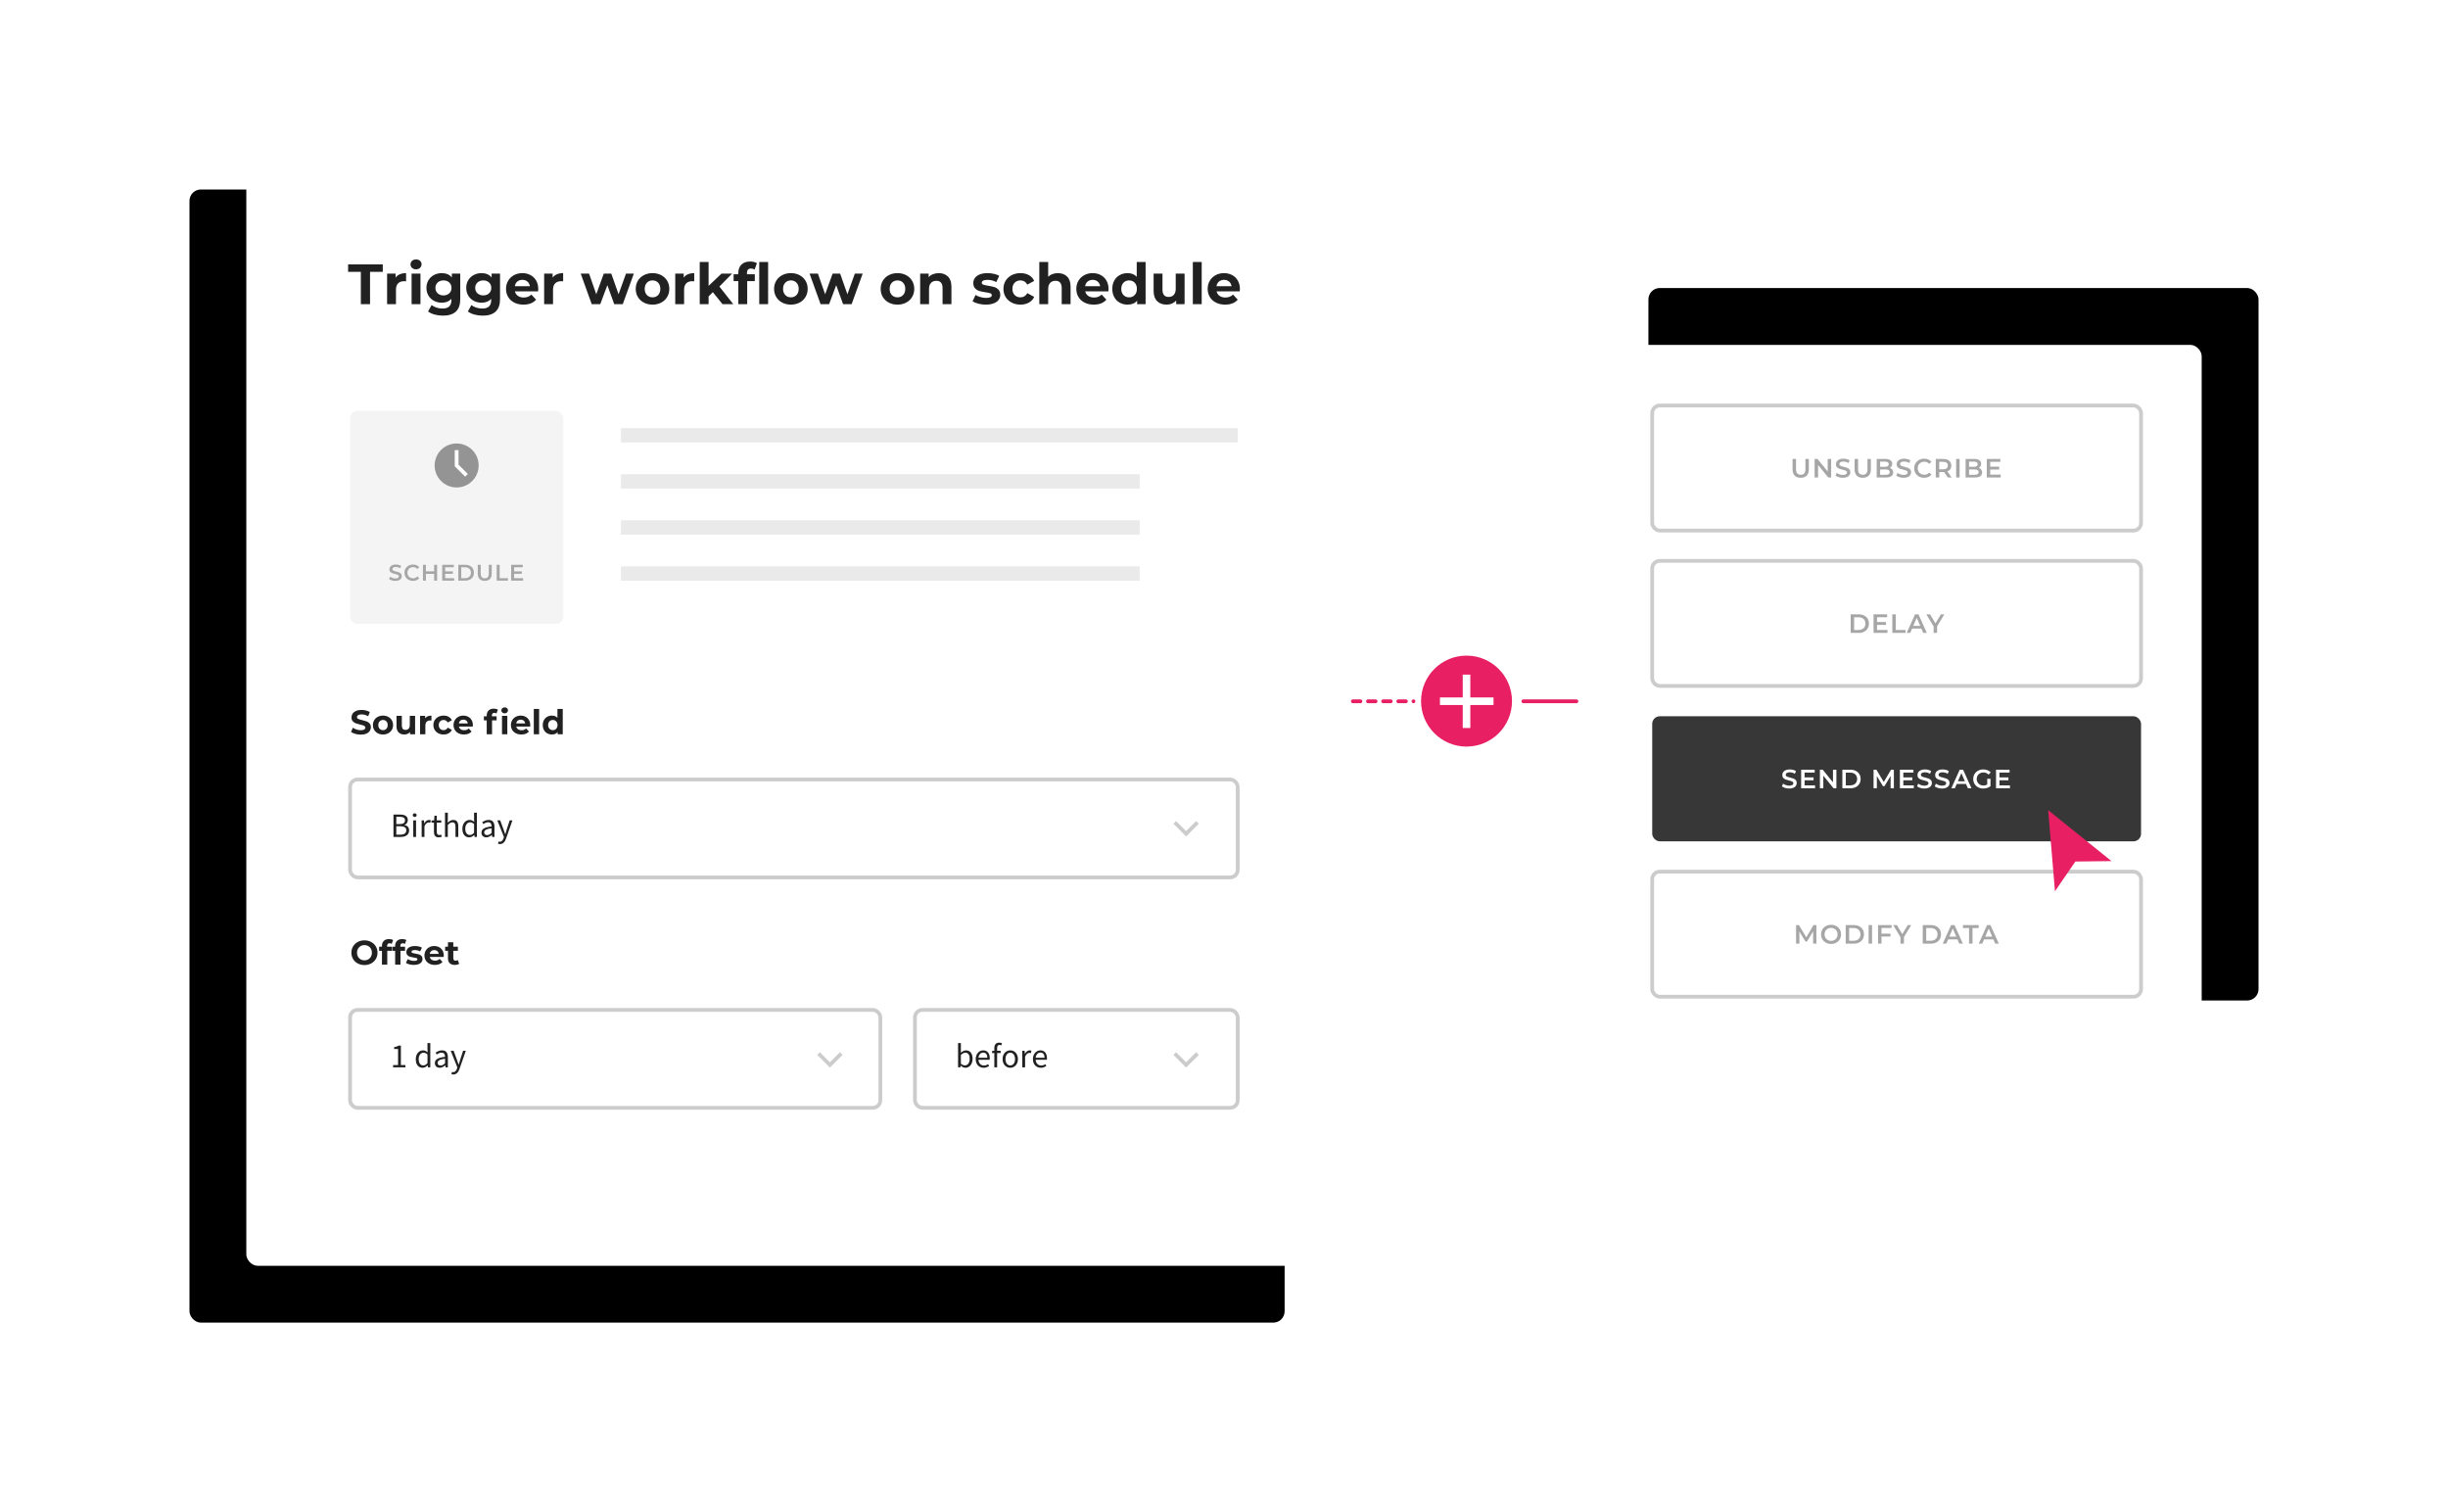
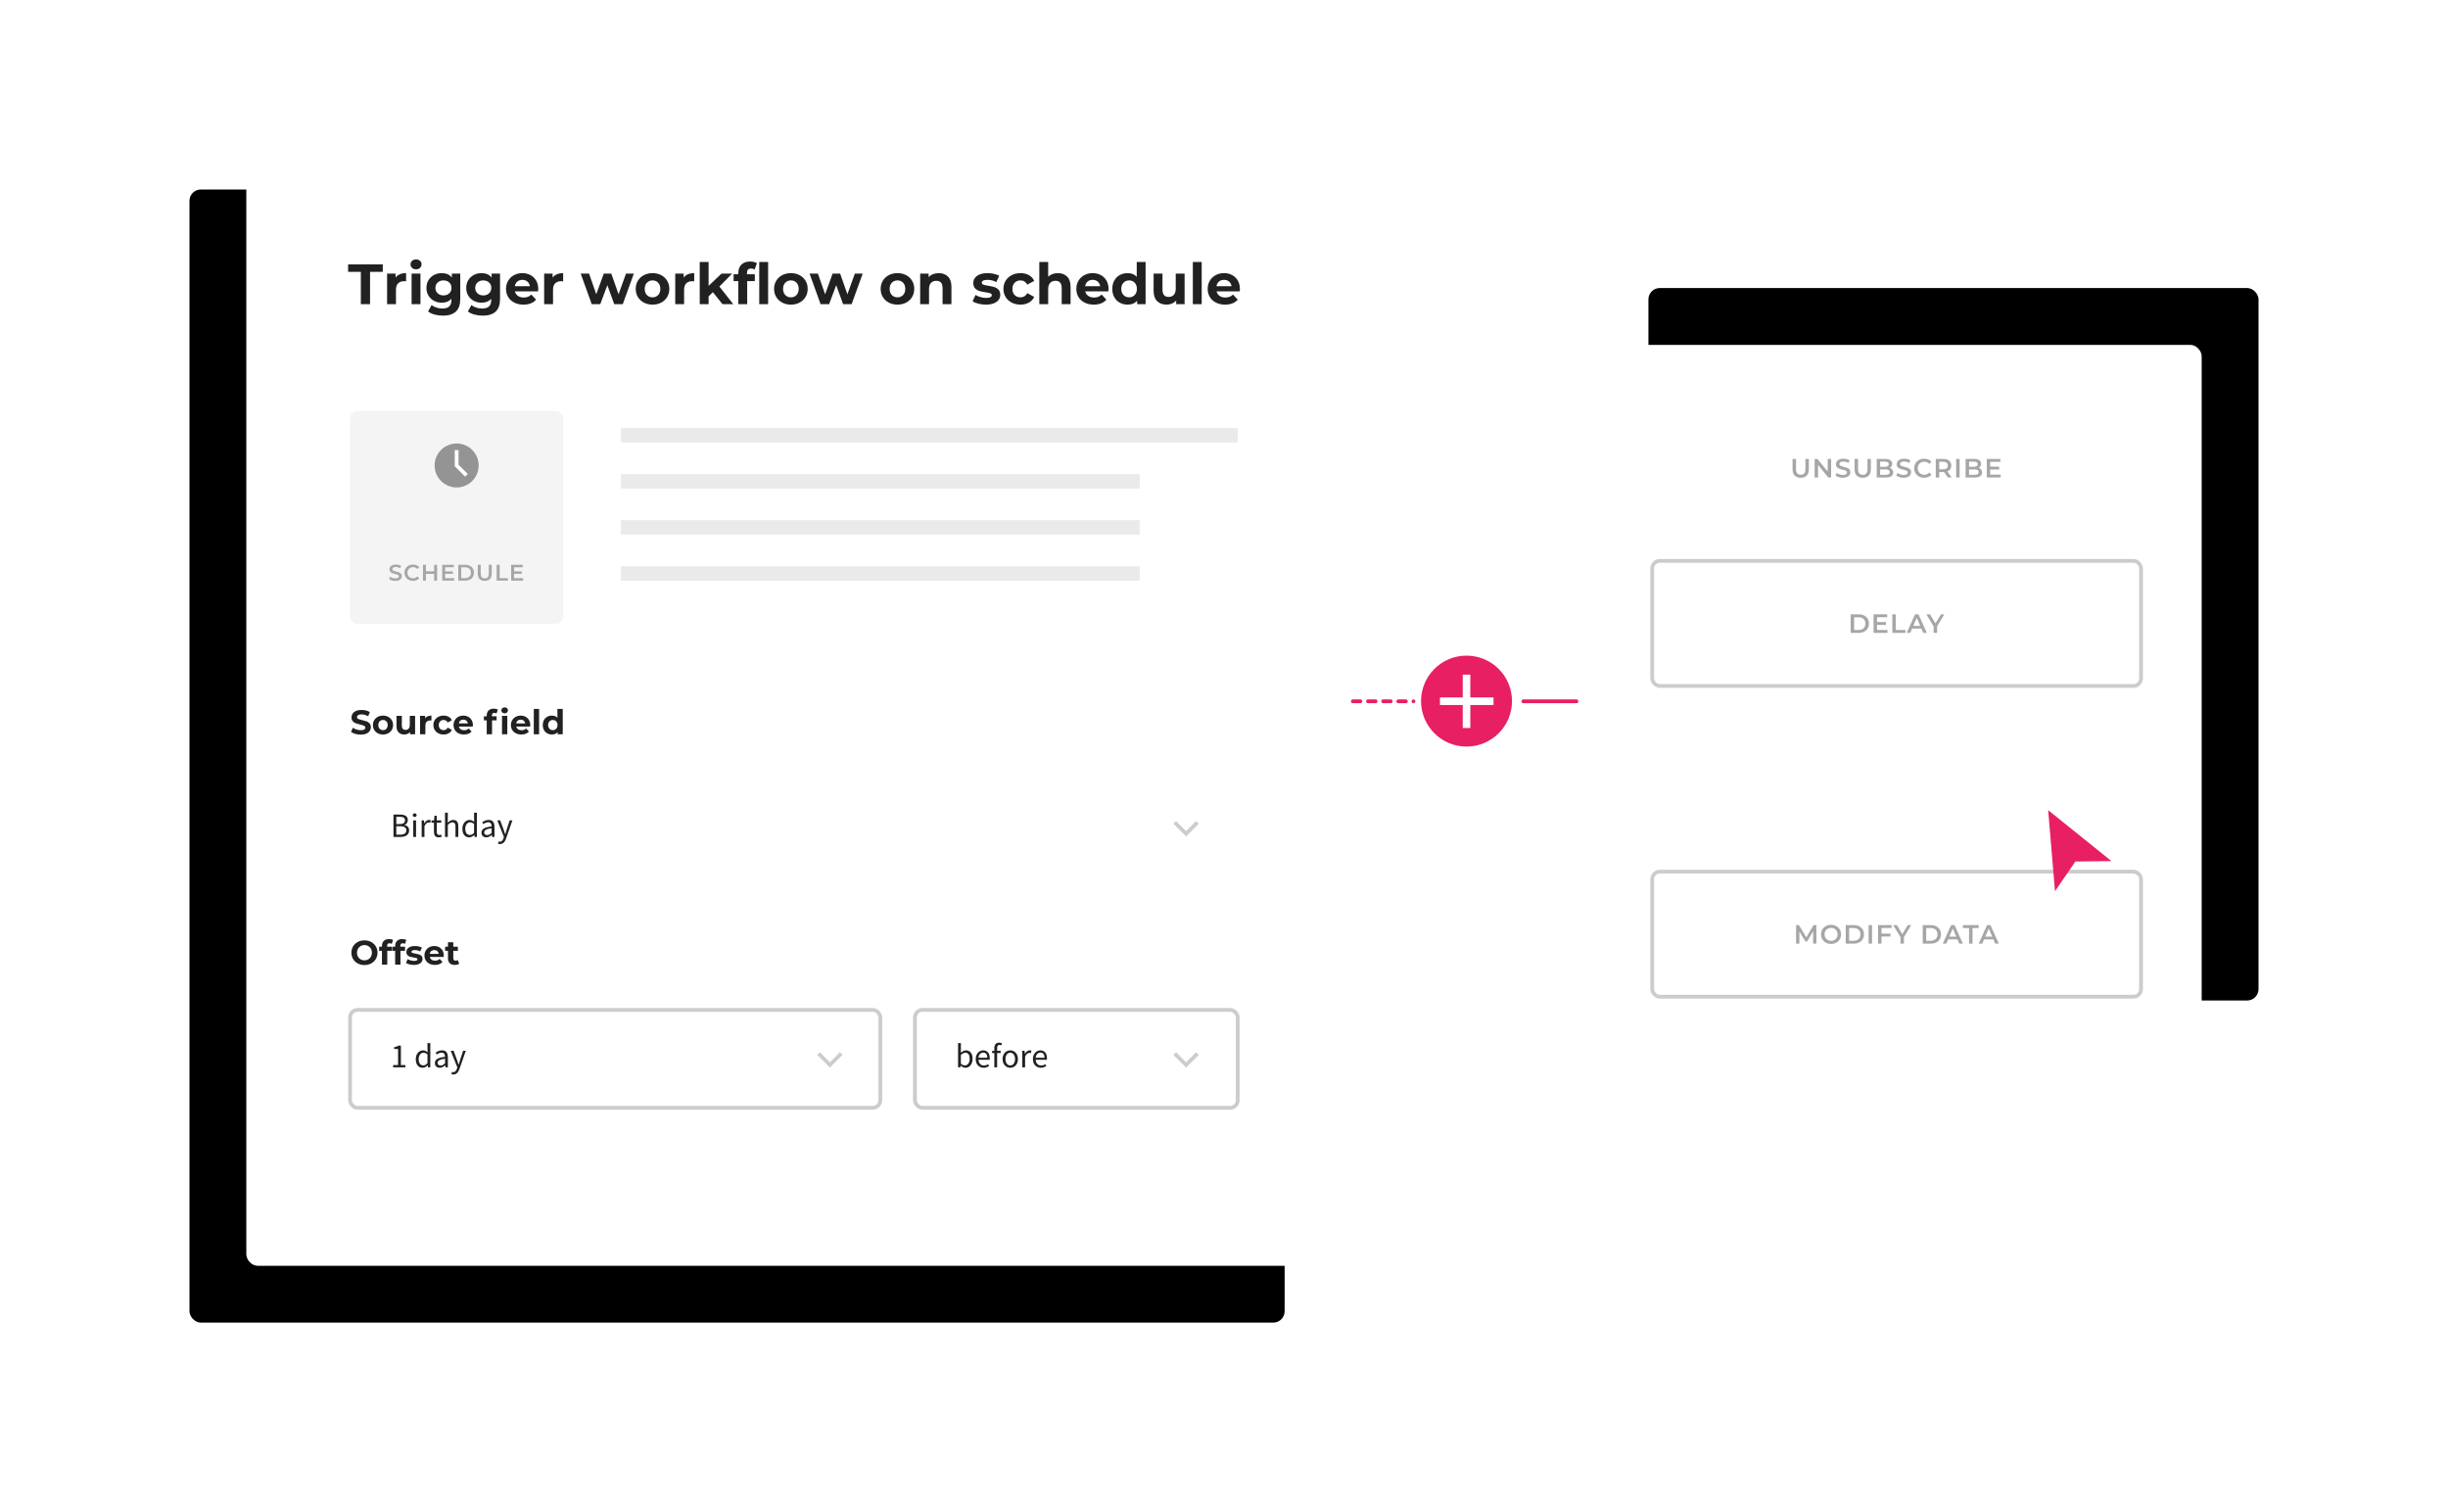
<svg xmlns="http://www.w3.org/2000/svg" xmlns:xlink="http://www.w3.org/1999/xlink" width="646px" height="399px" viewBox="0 0 646 399" version="1.1">
  <title>Rectangle</title>
  <defs>
    <rect id="path-1" x="0" y="0" width="289" height="299" rx="3" />
    <filter x="-33.7%" y="-22.6%" width="157.1%" height="155.2%" filterUnits="objectBoundingBox" id="filter-2">
      <feOffset dx="-15" dy="15" in="SourceAlpha" result="shadowOffsetOuter1" />
      <feGaussianBlur stdDeviation="25" in="shadowOffsetOuter1" result="shadowBlurOuter1" />
      <feColorMatrix values="0 0 0 0 0.91   0 0 0 0 0.122   0 0 0 0 0.388  0 0 0 0.05 0" type="matrix" in="shadowBlurOuter1" />
    </filter>
    <rect id="path-3" x="355" y="56" width="161" height="188" rx="3" />
    <filter x="-41.9%" y="-51.9%" width="202.5%" height="187.8%" filterUnits="objectBoundingBox" id="filter-4">
      <feOffset dx="15" dy="-15" in="SourceAlpha" result="shadowOffsetOuter1" />
      <feGaussianBlur stdDeviation="25" in="shadowOffsetOuter1" result="shadowBlurOuter1" />
      <feColorMatrix values="0 0 0 0 0.91   0 0 0 0 0.122   0 0 0 0 0.388  0 0 0 0.05 0" type="matrix" in="shadowBlurOuter1" />
    </filter>
  </defs>
  <g id="Page-1" stroke="none" stroke-width="1" fill="none" fill-rule="evenodd">
    <g id="Smaily-/-Features-/-Automation" transform="translate(-595, -2137)">
      <g id="Group" transform="translate(660, 2172)">
        <g id="Rectangle">
          <g>
            <use fill="black" fill-opacity="1" filter="url(#filter-2)" xlink:href="#path-1" />
            <use fill="#FFFFFF" fill-rule="evenodd" xlink:href="#path-1" />
          </g>
          <rect id="Rectangle-Copy-7" fill="#E8E8E8" opacity="0.9" x="98.867" y="77.96" width="162.753" height="3.792" />
          <rect id="Rectangle-Copy-8" fill="#E8E8E8" opacity="0.9" x="98.867" y="90.12" width="136.895" height="3.792" />
          <rect id="Rectangle-Copy-9" fill="#E8E8E8" opacity="0.9" x="98.867" y="102.28" width="136.895" height="3.792" />
          <rect id="Rectangle-Copy-9" fill="#E8E8E8" opacity="0.9" x="98.867" y="114.44" width="136.895" height="3.792" />
          <rect id="Rectangle-Copy-4" fill="#F4F4F4" x="27.378" y="73.4" width="56.279" height="56.24" rx="2" />
          <path d="M39.334,118.28 C39.702,118.28 40.014,118.224 40.27,118.112 C40.526,118 40.717,117.85 40.843,117.662 C40.969,117.474 41.032,117.264 41.032,117.032 C41.032,116.76 40.961,116.544 40.819,116.384 C40.677,116.224 40.506,116.105 40.306,116.027 C40.106,115.949 39.85,115.874 39.538,115.802 C39.31,115.746 39.13,115.696 38.998,115.652 C38.866,115.608 38.757,115.548 38.671,115.472 C38.585,115.396 38.542,115.298 38.542,115.178 C38.542,115.006 38.617,114.868 38.767,114.764 C38.917,114.66 39.146,114.608 39.454,114.608 C39.642,114.608 39.836,114.636 40.036,114.692 C40.236,114.748 40.428,114.83 40.612,114.938 L40.612,114.938 L40.858,114.332 C40.678,114.212 40.464,114.12 40.216,114.056 C39.968,113.992 39.716,113.96 39.46,113.96 C39.092,113.96 38.781,114.016 38.527,114.128 C38.273,114.24 38.083,114.391 37.957,114.581 C37.831,114.771 37.768,114.982 37.768,115.214 C37.768,115.49 37.839,115.709 37.981,115.871 C38.123,116.033 38.293,116.152 38.491,116.228 C38.689,116.304 38.948,116.38 39.268,116.456 C39.496,116.512 39.676,116.562 39.808,116.606 C39.94,116.65 40.049,116.711 40.135,116.789 C40.221,116.867 40.264,116.966 40.264,117.086 C40.264,117.25 40.187,117.382 40.033,117.482 C39.879,117.582 39.646,117.632 39.334,117.632 C39.082,117.632 38.831,117.589 38.581,117.503 C38.331,117.417 38.12,117.306 37.948,117.17 L37.948,117.17 L37.678,117.776 C37.854,117.928 38.093,118.05 38.395,118.142 C38.697,118.234 39.01,118.28 39.334,118.28 Z M43.972,118.28 C44.316,118.28 44.631,118.22 44.917,118.1 C45.203,117.98 45.444,117.806 45.64,117.578 L45.64,117.578 L45.136,117.098 C44.832,117.43 44.458,117.596 44.014,117.596 C43.726,117.596 43.468,117.533 43.24,117.407 C43.012,117.281 42.834,117.106 42.706,116.882 C42.578,116.658 42.514,116.404 42.514,116.12 C42.514,115.836 42.578,115.582 42.706,115.358 C42.834,115.134 43.012,114.959 43.24,114.833 C43.468,114.707 43.726,114.644 44.014,114.644 C44.458,114.644 44.832,114.808 45.136,115.136 L45.136,115.136 L45.64,114.662 C45.444,114.434 45.204,114.26 44.92,114.14 C44.636,114.02 44.322,113.96 43.978,113.96 C43.554,113.96 43.171,114.053 42.829,114.239 C42.487,114.425 42.218,114.682 42.022,115.01 C41.826,115.338 41.728,115.708 41.728,116.12 C41.728,116.532 41.825,116.902 42.019,117.23 C42.213,117.558 42.481,117.815 42.823,118.001 C43.165,118.187 43.548,118.28 43.972,118.28 Z M47.393,118.22 L47.393,116.42 L49.565,116.42 L49.565,118.22 L50.345,118.22 L50.345,114.02 L49.565,114.02 L49.565,115.754 L47.393,115.754 L47.393,114.02 L46.613,114.02 L46.613,118.22 L47.393,118.22 Z M54.845,118.22 L54.845,117.566 L52.475,117.566 L52.475,116.408 L54.503,116.408 L54.503,115.766 L52.475,115.766 L52.475,114.674 L54.761,114.674 L54.761,114.02 L51.695,114.02 L51.695,118.22 L54.845,118.22 Z M57.773,118.22 C58.221,118.22 58.619,118.133 58.967,117.959 C59.315,117.785 59.585,117.539 59.777,117.221 C59.969,116.903 60.065,116.536 60.065,116.12 C60.065,115.704 59.969,115.337 59.777,115.019 C59.585,114.701 59.315,114.455 58.967,114.281 C58.619,114.107 58.221,114.02 57.773,114.02 L57.773,114.02 L55.937,114.02 L55.937,118.22 L57.773,118.22 Z M57.737,117.56 L56.717,117.56 L56.717,114.68 L57.737,114.68 C58.045,114.68 58.316,114.739 58.55,114.857 C58.784,114.975 58.964,115.143 59.09,115.361 C59.216,115.579 59.279,115.832 59.279,116.12 C59.279,116.408 59.216,116.661 59.09,116.879 C58.964,117.097 58.784,117.265 58.55,117.383 C58.316,117.501 58.045,117.56 57.737,117.56 L57.737,117.56 Z M62.921,118.28 C63.501,118.28 63.952,118.117 64.274,117.791 C64.596,117.465 64.757,116.998 64.757,116.39 L64.757,116.39 L64.757,114.02 L63.989,114.02 L63.989,116.36 C63.989,117.184 63.635,117.596 62.927,117.596 C62.215,117.596 61.859,117.184 61.859,116.36 L61.859,116.36 L61.859,114.02 L61.079,114.02 L61.079,116.39 C61.079,116.998 61.241,117.465 61.565,117.791 C61.889,118.117 62.341,118.28 62.921,118.28 Z M69.048,118.22 L69.048,117.56 L66.852,117.56 L66.852,114.02 L66.072,114.02 L66.072,118.22 L69.048,118.22 Z M73.038,118.22 L73.038,117.566 L70.668,117.566 L70.668,116.408 L72.696,116.408 L72.696,115.766 L70.668,115.766 L70.668,114.674 L72.954,114.674 L72.954,114.02 L69.888,114.02 L69.888,118.22 L73.038,118.22 Z" id="SCHEDULE" fill="#A6A6A6" fill-rule="nonzero" />
-           <rect id="Rectangle-Copy-27" stroke="#CCCCCC" x="27.378" y="170.68" width="234.242" height="25.84" rx="2" />
          <polyline id="Path" stroke="#CCCCCC" points="251 182 248 185 245 182" />
          <polyline id="Path" stroke="#CCCCCC" points="251 243 248 246 245 243" />
          <polyline id="Path" stroke="#CCCCCC" points="157 243 154 246 151 243" />
          <path d="M30.195,158.848 C30.771,158.848 31.26,158.761 31.662,158.587 C32.064,158.413 32.365,158.178 32.566,157.881 C32.767,157.583 32.868,157.255 32.868,156.895 C32.868,156.475 32.758,156.142 32.539,155.896 C32.32,155.65 32.058,155.47 31.752,155.356 C31.446,155.242 31.053,155.128 30.573,155.014 C30.111,154.912 29.767,154.809 29.542,154.703 C29.317,154.599 29.205,154.438 29.205,154.222 C29.205,154.006 29.302,153.832 29.497,153.7 C29.692,153.568 29.994,153.502 30.402,153.502 C30.984,153.502 31.566,153.667 32.148,153.997 L32.148,153.997 L32.598,152.89 C32.31,152.71 31.974,152.572 31.59,152.476 C31.206,152.38 30.813,152.332 30.411,152.332 C29.835,152.332 29.347,152.419 28.948,152.593 C28.549,152.767 28.251,153.002 28.053,153.299 C27.855,153.596 27.756,153.928 27.756,154.294 C27.756,154.714 27.865,155.05 28.084,155.302 C28.303,155.554 28.566,155.737 28.872,155.851 C29.178,155.965 29.571,156.079 30.051,156.193 C30.363,156.265 30.61,156.331 30.793,156.391 C30.976,156.451 31.126,156.53 31.243,156.63 C31.36,156.728 31.419,156.853 31.419,157.003 C31.419,157.207 31.32,157.37 31.122,157.494 C30.924,157.617 30.618,157.678 30.204,157.678 C29.832,157.678 29.46,157.618 29.088,157.498 C28.716,157.378 28.395,157.219 28.125,157.021 L28.125,157.021 L27.63,158.119 C27.912,158.335 28.285,158.511 28.75,158.645 C29.215,158.78 29.697,158.848 30.195,158.848 Z M36.072,158.812 C36.582,158.812 37.038,158.706 37.44,158.493 C37.842,158.28 38.157,157.984 38.385,157.606 C38.613,157.228 38.727,156.799 38.727,156.319 C38.727,155.839 38.613,155.41 38.385,155.032 C38.157,154.654 37.842,154.358 37.44,154.145 C37.038,153.933 36.582,153.826 36.072,153.826 C35.562,153.826 35.104,153.933 34.699,154.145 C34.294,154.358 33.978,154.654 33.75,155.032 C33.522,155.41 33.408,155.839 33.408,156.319 C33.408,156.799 33.522,157.228 33.75,157.606 C33.978,157.984 34.294,158.28 34.699,158.493 C35.104,158.706 35.562,158.812 36.072,158.812 Z M36.072,157.66 C35.712,157.66 35.415,157.538 35.181,157.296 C34.947,157.053 34.83,156.727 34.83,156.319 C34.83,155.911 34.947,155.585 35.181,155.343 C35.415,155.1 35.712,154.978 36.072,154.978 C36.432,154.978 36.727,155.1 36.958,155.343 C37.189,155.585 37.305,155.911 37.305,156.319 C37.305,156.727 37.189,157.053 36.958,157.296 C36.727,157.538 36.432,157.66 36.072,157.66 Z M41.706,158.812 C42.006,158.812 42.285,158.756 42.543,158.645 C42.801,158.535 43.023,158.374 43.209,158.164 L43.209,158.164 L43.209,158.74 L44.541,158.74 L44.541,153.898 L43.137,153.898 L43.137,156.292 C43.137,156.724 43.035,157.049 42.831,157.268 C42.627,157.488 42.357,157.597 42.021,157.597 C41.367,157.597 41.04,157.207 41.04,156.427 L41.04,156.427 L41.04,153.898 L39.636,153.898 L39.636,156.634 C39.636,157.354 39.822,157.897 40.194,158.263 C40.566,158.629 41.07,158.812 41.706,158.812 Z M47.25,158.74 L47.25,156.454 C47.25,156.004 47.364,155.667 47.592,155.441 C47.82,155.216 48.135,155.104 48.537,155.104 C48.591,155.104 48.696,155.11 48.852,155.122 L48.852,155.122 L48.852,153.826 C48.48,153.826 48.151,153.886 47.866,154.006 C47.581,154.126 47.355,154.303 47.187,154.537 L47.187,154.537 L47.187,153.898 L45.846,153.898 L45.846,158.74 L47.25,158.74 Z M52.065,158.812 C52.575,158.812 53.02,158.704 53.401,158.488 C53.782,158.272 54.06,157.972 54.234,157.588 L54.234,157.588 L53.145,156.994 C52.899,157.438 52.536,157.66 52.056,157.66 C51.69,157.66 51.387,157.54 51.147,157.3 C50.907,157.06 50.787,156.733 50.787,156.319 C50.787,155.905 50.907,155.578 51.147,155.338 C51.387,155.098 51.69,154.978 52.056,154.978 C52.53,154.978 52.893,155.2 53.145,155.644 L53.145,155.644 L54.234,155.059 C54.06,154.663 53.782,154.358 53.401,154.145 C53.02,153.933 52.575,153.826 52.065,153.826 C51.549,153.826 51.085,153.933 50.674,154.145 C50.263,154.358 49.942,154.654 49.711,155.032 C49.48,155.41 49.365,155.839 49.365,156.319 C49.365,156.799 49.48,157.228 49.711,157.606 C49.942,157.984 50.263,158.28 50.674,158.493 C51.085,158.706 51.549,158.812 52.065,158.812 Z M57.447,158.812 C58.323,158.812 58.989,158.551 59.445,158.029 L59.445,158.029 L58.698,157.219 C58.53,157.381 58.348,157.5 58.153,157.575 C57.958,157.649 57.735,157.687 57.483,157.687 C57.117,157.687 56.811,157.6 56.565,157.426 C56.319,157.252 56.163,157.015 56.097,156.715 L56.097,156.715 L59.76,156.715 C59.778,156.481 59.787,156.355 59.787,156.337 C59.787,155.833 59.677,155.391 59.458,155.01 C59.239,154.629 58.938,154.336 58.554,154.132 C58.17,153.928 57.741,153.826 57.267,153.826 C56.781,153.826 56.341,153.933 55.948,154.145 C55.555,154.358 55.246,154.655 55.021,155.036 C54.796,155.417 54.684,155.845 54.684,156.319 C54.684,156.799 54.798,157.228 55.026,157.606 C55.254,157.984 55.578,158.28 55.998,158.493 C56.418,158.706 56.901,158.812 57.447,158.812 Z M58.464,155.896 L56.079,155.896 C56.127,155.584 56.259,155.338 56.475,155.158 C56.691,154.978 56.958,154.888 57.276,154.888 C57.588,154.888 57.852,154.98 58.068,155.162 C58.284,155.345 58.416,155.59 58.464,155.896 L58.464,155.896 Z M68.175,153.223 C68.433,153.223 68.643,153.147 68.805,152.994 C68.967,152.84 69.048,152.647 69.048,152.413 C69.048,152.197 68.967,152.017 68.805,151.873 C68.643,151.729 68.433,151.657 68.175,151.657 C67.917,151.657 67.707,151.732 67.545,151.882 C67.383,152.032 67.302,152.218 67.302,152.44 C67.302,152.662 67.383,152.848 67.545,152.998 C67.707,153.148 67.917,153.223 68.175,153.223 Z M64.845,158.74 L64.845,155.086 L66.051,155.086 L66.051,154.006 L64.809,154.006 L64.809,153.799 C64.809,153.331 65.022,153.097 65.448,153.097 C65.664,153.097 65.853,153.154 66.015,153.268 L66.015,153.268 L66.384,152.251 C66.258,152.167 66.1,152.102 65.911,152.058 C65.722,152.012 65.523,151.99 65.313,151.99 C64.719,151.99 64.258,152.152 63.931,152.476 C63.604,152.8 63.441,153.238 63.441,153.79 L63.441,153.79 L63.441,154.006 L62.694,154.006 L62.694,155.086 L63.441,155.086 L63.441,158.74 L64.845,158.74 Z M68.877,158.74 L68.877,153.898 L67.473,153.898 L67.473,158.74 L68.877,158.74 Z M72.585,158.812 C73.461,158.812 74.127,158.551 74.583,158.029 L74.583,158.029 L73.836,157.219 C73.668,157.381 73.486,157.5 73.291,157.575 C73.096,157.649 72.873,157.687 72.621,157.687 C72.255,157.687 71.949,157.6 71.703,157.426 C71.457,157.252 71.301,157.015 71.235,156.715 L71.235,156.715 L74.898,156.715 C74.916,156.481 74.925,156.355 74.925,156.337 C74.925,155.833 74.815,155.391 74.596,155.01 C74.377,154.629 74.076,154.336 73.692,154.132 C73.308,153.928 72.879,153.826 72.405,153.826 C71.919,153.826 71.479,153.933 71.086,154.145 C70.693,154.358 70.384,154.655 70.159,155.036 C69.934,155.417 69.822,155.845 69.822,156.319 C69.822,156.799 69.936,157.228 70.164,157.606 C70.392,157.984 70.716,158.28 71.136,158.493 C71.556,158.706 72.039,158.812 72.585,158.812 Z M73.602,155.896 L71.217,155.896 C71.265,155.584 71.397,155.338 71.613,155.158 C71.829,154.978 72.096,154.888 72.414,154.888 C72.726,154.888 72.99,154.98 73.206,155.162 C73.422,155.345 73.554,155.59 73.602,155.896 L73.602,155.896 Z M77.265,158.74 L77.265,152.062 L75.861,152.062 L75.861,158.74 L77.265,158.74 Z M80.649,158.812 C81.309,158.812 81.813,158.602 82.161,158.182 L82.161,158.182 L82.161,158.74 L83.502,158.74 L83.502,152.062 L82.098,152.062 L82.098,154.411 C81.75,154.021 81.267,153.826 80.649,153.826 C80.193,153.826 79.78,153.928 79.411,154.132 C79.042,154.336 78.753,154.627 78.543,155.005 C78.333,155.383 78.228,155.821 78.228,156.319 C78.228,156.817 78.333,157.255 78.543,157.633 C78.753,158.011 79.042,158.302 79.411,158.506 C79.78,158.71 80.193,158.812 80.649,158.812 Z M80.892,157.66 C80.532,157.66 80.235,157.538 80.001,157.296 C79.767,157.053 79.65,156.727 79.65,156.319 C79.65,155.911 79.767,155.585 80.001,155.343 C80.235,155.1 80.532,154.978 80.892,154.978 C81.246,154.978 81.54,155.1 81.774,155.343 C82.008,155.585 82.125,155.911 82.125,156.319 C82.125,156.727 82.008,157.053 81.774,157.296 C81.54,157.538 81.246,157.66 80.892,157.66 Z" id="Sourcefeld" fill="#212121" fill-rule="nonzero" />
          <path d="M32.651,45.26 L32.651,36.74 L36.011,36.74 L36.011,34.76 L26.861,34.76 L26.861,36.74 L30.221,36.74 L30.221,45.26 L32.651,45.26 Z M39.491,45.26 L39.491,41.45 C39.491,40.7 39.681,40.138 40.061,39.763 C40.441,39.388 40.966,39.2 41.636,39.2 C41.726,39.2 41.901,39.21 42.161,39.23 L42.161,39.23 L42.161,37.07 C41.541,37.07 40.993,37.17 40.518,37.37 C40.043,37.57 39.666,37.865 39.386,38.255 L39.386,38.255 L39.386,37.19 L37.151,37.19 L37.151,45.26 L39.491,45.26 Z M44.786,36.065 C45.216,36.065 45.566,35.938 45.836,35.682 C46.106,35.428 46.241,35.105 46.241,34.715 C46.241,34.355 46.106,34.055 45.836,33.815 C45.566,33.575 45.216,33.455 44.786,33.455 C44.356,33.455 44.006,33.58 43.736,33.83 C43.466,34.08 43.331,34.39 43.331,34.76 C43.331,35.13 43.466,35.44 43.736,35.69 C44.006,35.94 44.356,36.065 44.786,36.065 Z M45.956,45.26 L45.956,37.19 L43.616,37.19 L43.616,45.26 L45.956,45.26 Z M51.926,48.29 C53.406,48.29 54.531,47.93 55.301,47.21 C56.071,46.49 56.456,45.39 56.456,43.91 L56.456,43.91 L56.456,37.19 L54.236,37.19 L54.236,38.225 C53.626,37.455 52.736,37.07 51.566,37.07 C50.826,37.07 50.148,37.233 49.533,37.557 C48.918,37.883 48.431,38.34 48.071,38.93 C47.711,39.52 47.531,40.2 47.531,40.97 C47.531,41.74 47.711,42.42 48.071,43.01 C48.431,43.6 48.918,44.057 49.533,44.383 C50.148,44.708 50.826,44.87 51.566,44.87 C52.656,44.87 53.506,44.535 54.116,43.865 L54.116,43.865 L54.116,44.21 C54.116,44.95 53.923,45.502 53.538,45.867 C53.153,46.233 52.556,46.415 51.746,46.415 C51.226,46.415 50.706,46.333 50.186,46.167 C49.666,46.002 49.236,45.78 48.896,45.5 L48.896,45.5 L47.966,47.18 C48.426,47.54 49.006,47.815 49.706,48.005 C50.406,48.195 51.146,48.29 51.926,48.29 Z M52.031,42.95 C51.411,42.95 50.901,42.767 50.501,42.403 C50.101,42.038 49.901,41.56 49.901,40.97 C49.901,40.38 50.101,39.903 50.501,39.538 C50.901,39.172 51.411,38.99 52.031,38.99 C52.651,38.99 53.158,39.172 53.553,39.538 C53.948,39.903 54.146,40.38 54.146,40.97 C54.146,41.56 53.948,42.038 53.553,42.403 C53.158,42.767 52.651,42.95 52.031,42.95 Z M62.426,48.29 C63.906,48.29 65.031,47.93 65.801,47.21 C66.571,46.49 66.956,45.39 66.956,43.91 L66.956,43.91 L66.956,37.19 L64.736,37.19 L64.736,38.225 C64.126,37.455 63.236,37.07 62.066,37.07 C61.326,37.07 60.648,37.233 60.033,37.557 C59.418,37.883 58.931,38.34 58.571,38.93 C58.211,39.52 58.031,40.2 58.031,40.97 C58.031,41.74 58.211,42.42 58.571,43.01 C58.931,43.6 59.418,44.057 60.033,44.383 C60.648,44.708 61.326,44.87 62.066,44.87 C63.156,44.87 64.006,44.535 64.616,43.865 L64.616,43.865 L64.616,44.21 C64.616,44.95 64.423,45.502 64.038,45.867 C63.653,46.233 63.056,46.415 62.246,46.415 C61.726,46.415 61.206,46.333 60.686,46.167 C60.166,46.002 59.736,45.78 59.396,45.5 L59.396,45.5 L58.466,47.18 C58.926,47.54 59.506,47.815 60.206,48.005 C60.906,48.195 61.646,48.29 62.426,48.29 Z M62.531,42.95 C61.911,42.95 61.401,42.767 61.001,42.403 C60.601,42.038 60.401,41.56 60.401,40.97 C60.401,40.38 60.601,39.903 61.001,39.538 C61.401,39.172 61.911,38.99 62.531,38.99 C63.151,38.99 63.658,39.172 64.053,39.538 C64.448,39.903 64.646,40.38 64.646,40.97 C64.646,41.56 64.448,42.038 64.053,42.403 C63.658,42.767 63.151,42.95 62.531,42.95 Z M73.136,45.38 C74.596,45.38 75.706,44.945 76.466,44.075 L76.466,44.075 L75.221,42.725 C74.941,42.995 74.638,43.193 74.313,43.318 C73.988,43.443 73.616,43.505 73.196,43.505 C72.586,43.505 72.076,43.36 71.666,43.07 C71.256,42.78 70.996,42.385 70.886,41.885 L70.886,41.885 L76.991,41.885 C77.021,41.495 77.036,41.285 77.036,41.255 C77.036,40.415 76.853,39.678 76.488,39.042 C76.123,38.407 75.621,37.92 74.981,37.58 C74.341,37.24 73.626,37.07 72.836,37.07 C72.026,37.07 71.293,37.248 70.638,37.602 C69.983,37.958 69.468,38.453 69.093,39.087 C68.718,39.722 68.531,40.435 68.531,41.225 C68.531,42.025 68.721,42.74 69.101,43.37 C69.481,44 70.021,44.492 70.721,44.847 C71.421,45.203 72.226,45.38 73.136,45.38 Z M74.831,40.52 L70.856,40.52 C70.936,40 71.156,39.59 71.516,39.29 C71.876,38.99 72.321,38.84 72.851,38.84 C73.371,38.84 73.811,38.992 74.171,39.297 C74.531,39.602 74.751,40.01 74.831,40.52 L74.831,40.52 Z M80.936,45.26 L80.936,41.45 C80.936,40.7 81.126,40.138 81.506,39.763 C81.886,39.388 82.411,39.2 83.081,39.2 C83.171,39.2 83.346,39.21 83.606,39.23 L83.606,39.23 L83.606,37.07 C82.986,37.07 82.438,37.17 81.963,37.37 C81.488,37.57 81.111,37.865 80.831,38.255 L80.831,38.255 L80.831,37.19 L78.596,37.19 L78.596,45.26 L80.936,45.26 Z M93.401,45.26 L95.276,40.25 L97.091,45.26 L99.341,45.26 L102.266,37.19 L100.196,37.19 L98.231,42.65 L96.311,37.19 L94.331,37.19 L92.351,42.65 L90.446,37.19 L88.241,37.19 L91.151,45.26 L93.401,45.26 Z M107.201,45.38 C108.051,45.38 108.811,45.203 109.481,44.847 C110.151,44.492 110.676,44 111.056,43.37 C111.436,42.74 111.626,42.025 111.626,41.225 C111.626,40.425 111.436,39.71 111.056,39.08 C110.676,38.45 110.151,37.958 109.481,37.602 C108.811,37.248 108.051,37.07 107.201,37.07 C106.351,37.07 105.588,37.248 104.913,37.602 C104.238,37.958 103.711,38.45 103.331,39.08 C102.951,39.71 102.761,40.425 102.761,41.225 C102.761,42.025 102.951,42.74 103.331,43.37 C103.711,44 104.238,44.492 104.913,44.847 C105.588,45.203 106.351,45.38 107.201,45.38 Z M107.201,43.46 C106.601,43.46 106.106,43.258 105.716,42.852 C105.326,42.447 105.131,41.905 105.131,41.225 C105.131,40.545 105.326,40.002 105.716,39.597 C106.106,39.193 106.601,38.99 107.201,38.99 C107.801,38.99 108.293,39.193 108.678,39.597 C109.063,40.002 109.256,40.545 109.256,41.225 C109.256,41.905 109.063,42.447 108.678,42.852 C108.293,43.258 107.801,43.46 107.201,43.46 Z M115.526,45.26 L115.526,41.45 C115.526,40.7 115.716,40.138 116.096,39.763 C116.476,39.388 117.001,39.2 117.671,39.2 C117.761,39.2 117.936,39.21 118.196,39.23 L118.196,39.23 L118.196,37.07 C117.576,37.07 117.028,37.17 116.553,37.37 C116.078,37.57 115.701,37.865 115.421,38.255 L115.421,38.255 L115.421,37.19 L113.186,37.19 L113.186,45.26 L115.526,45.26 Z M121.991,45.26 L121.991,43.205 L123.116,42.095 L125.666,45.26 L128.501,45.26 L124.841,40.61 L128.201,37.19 L125.411,37.19 L121.991,40.43 L121.991,34.13 L119.651,34.13 L119.651,45.26 L121.991,45.26 Z M132.176,45.26 L132.176,39.17 L134.186,39.17 L134.186,37.37 L132.116,37.37 L132.116,37.025 C132.116,36.245 132.471,35.855 133.181,35.855 C133.541,35.855 133.856,35.95 134.126,36.14 L134.126,36.14 L134.741,34.445 C134.531,34.305 134.268,34.197 133.953,34.123 C133.638,34.047 133.306,34.01 132.956,34.01 C131.966,34.01 131.198,34.28 130.653,34.82 C130.108,35.36 129.836,36.09 129.836,37.01 L129.836,37.01 L129.836,37.37 L128.591,37.37 L128.591,39.17 L129.836,39.17 L129.836,45.26 L132.176,45.26 Z M137.696,45.26 L137.696,34.13 L135.356,34.13 L135.356,45.26 L137.696,45.26 Z M143.711,45.38 C144.561,45.38 145.321,45.203 145.991,44.847 C146.661,44.492 147.186,44 147.566,43.37 C147.946,42.74 148.136,42.025 148.136,41.225 C148.136,40.425 147.946,39.71 147.566,39.08 C147.186,38.45 146.661,37.958 145.991,37.602 C145.321,37.248 144.561,37.07 143.711,37.07 C142.861,37.07 142.098,37.248 141.423,37.602 C140.748,37.958 140.221,38.45 139.841,39.08 C139.461,39.71 139.271,40.425 139.271,41.225 C139.271,42.025 139.461,42.74 139.841,43.37 C140.221,44 140.748,44.492 141.423,44.847 C142.098,45.203 142.861,45.38 143.711,45.38 Z M143.711,43.46 C143.111,43.46 142.616,43.258 142.226,42.852 C141.836,42.447 141.641,41.905 141.641,41.225 C141.641,40.545 141.836,40.002 142.226,39.597 C142.616,39.193 143.111,38.99 143.711,38.99 C144.311,38.99 144.803,39.193 145.188,39.597 C145.573,40.002 145.766,40.545 145.766,41.225 C145.766,41.905 145.573,42.447 145.188,42.852 C144.803,43.258 144.311,43.46 143.711,43.46 Z M153.791,45.26 L155.666,40.25 L157.481,45.26 L159.731,45.26 L162.656,37.19 L160.586,37.19 L158.621,42.65 L156.701,37.19 L154.721,37.19 L152.741,42.65 L150.836,37.19 L148.631,37.19 L151.541,45.26 L153.791,45.26 Z M171.836,45.38 C172.686,45.38 173.446,45.203 174.116,44.847 C174.786,44.492 175.311,44 175.691,43.37 C176.071,42.74 176.261,42.025 176.261,41.225 C176.261,40.425 176.071,39.71 175.691,39.08 C175.311,38.45 174.786,37.958 174.116,37.602 C173.446,37.248 172.686,37.07 171.836,37.07 C170.986,37.07 170.223,37.248 169.548,37.602 C168.873,37.958 168.346,38.45 167.966,39.08 C167.586,39.71 167.396,40.425 167.396,41.225 C167.396,42.025 167.586,42.74 167.966,43.37 C168.346,44 168.873,44.492 169.548,44.847 C170.223,45.203 170.986,45.38 171.836,45.38 Z M171.836,43.46 C171.236,43.46 170.741,43.258 170.351,42.852 C169.961,42.447 169.766,41.905 169.766,41.225 C169.766,40.545 169.961,40.002 170.351,39.597 C170.741,39.193 171.236,38.99 171.836,38.99 C172.436,38.99 172.928,39.193 173.313,39.597 C173.698,40.002 173.891,40.545 173.891,41.225 C173.891,41.905 173.698,42.447 173.313,42.852 C172.928,43.258 172.436,43.46 171.836,43.46 Z M180.161,45.26 L180.161,41.27 C180.161,40.55 180.336,40.008 180.686,39.642 C181.036,39.278 181.506,39.095 182.096,39.095 C182.626,39.095 183.031,39.252 183.311,39.568 C183.591,39.883 183.731,40.36 183.731,41 L183.731,41 L183.731,45.26 L186.071,45.26 L186.071,40.64 C186.071,39.46 185.763,38.57 185.148,37.97 C184.533,37.37 183.726,37.07 182.726,37.07 C182.176,37.07 181.671,37.163 181.211,37.347 C180.751,37.532 180.366,37.795 180.056,38.135 L180.056,38.135 L180.056,37.19 L177.821,37.19 L177.821,45.26 L180.161,45.26 Z M195.146,45.38 C195.936,45.38 196.618,45.273 197.193,45.057 C197.768,44.843 198.206,44.54 198.506,44.15 C198.806,43.76 198.956,43.315 198.956,42.815 C198.956,42.225 198.801,41.765 198.491,41.435 C198.181,41.105 197.816,40.877 197.396,40.752 C196.976,40.627 196.436,40.51 195.776,40.4 C195.186,40.31 194.756,40.215 194.486,40.115 C194.216,40.015 194.081,39.84 194.081,39.59 C194.081,39.37 194.206,39.19 194.456,39.05 C194.706,38.91 195.081,38.84 195.581,38.84 C196.421,38.84 197.196,39.04 197.906,39.44 L197.906,39.44 L198.686,37.775 C198.316,37.555 197.848,37.383 197.283,37.258 C196.718,37.133 196.151,37.07 195.581,37.07 C194.811,37.07 194.143,37.18 193.578,37.4 C193.013,37.62 192.583,37.928 192.288,38.322 C191.993,38.718 191.846,39.17 191.846,39.68 C191.846,40.29 192.003,40.76 192.318,41.09 C192.633,41.42 193.006,41.65 193.436,41.78 C193.866,41.91 194.411,42.025 195.071,42.125 C195.631,42.195 196.046,42.28 196.316,42.38 C196.586,42.48 196.721,42.645 196.721,42.875 C196.721,43.365 196.226,43.61 195.236,43.61 C194.746,43.61 194.246,43.538 193.736,43.392 C193.226,43.248 192.791,43.06 192.431,42.83 L192.431,42.83 L191.651,44.51 C192.031,44.76 192.541,44.968 193.181,45.133 C193.821,45.297 194.476,45.38 195.146,45.38 Z M204.296,45.38 C205.146,45.38 205.888,45.2 206.523,44.84 C207.158,44.48 207.621,43.98 207.911,43.34 L207.911,43.34 L206.096,42.35 C205.686,43.09 205.081,43.46 204.281,43.46 C203.671,43.46 203.166,43.26 202.766,42.86 C202.366,42.46 202.166,41.915 202.166,41.225 C202.166,40.535 202.366,39.99 202.766,39.59 C203.166,39.19 203.671,38.99 204.281,38.99 C205.071,38.99 205.676,39.36 206.096,40.1 L206.096,40.1 L207.911,39.125 C207.621,38.465 207.158,37.958 206.523,37.602 C205.888,37.248 205.146,37.07 204.296,37.07 C203.436,37.07 202.663,37.248 201.978,37.602 C201.293,37.958 200.758,38.45 200.373,39.08 C199.988,39.71 199.796,40.425 199.796,41.225 C199.796,42.025 199.988,42.74 200.373,43.37 C200.758,44 201.293,44.492 201.978,44.847 C202.663,45.203 203.436,45.38 204.296,45.38 Z M211.601,45.26 L211.601,41.27 C211.601,40.55 211.776,40.008 212.126,39.642 C212.476,39.278 212.946,39.095 213.536,39.095 C214.066,39.095 214.471,39.252 214.751,39.568 C215.031,39.883 215.171,40.36 215.171,41 L215.171,41 L215.171,45.26 L217.511,45.26 L217.511,40.64 C217.511,39.46 217.203,38.57 216.588,37.97 C215.973,37.37 215.166,37.07 214.166,37.07 C213.646,37.07 213.166,37.153 212.726,37.318 C212.286,37.483 211.911,37.72 211.601,38.03 L211.601,38.03 L211.601,34.13 L209.261,34.13 L209.261,45.26 L211.601,45.26 Z M223.631,45.38 C225.091,45.38 226.201,44.945 226.961,44.075 L226.961,44.075 L225.716,42.725 C225.436,42.995 225.133,43.193 224.808,43.318 C224.483,43.443 224.111,43.505 223.691,43.505 C223.081,43.505 222.571,43.36 222.161,43.07 C221.751,42.78 221.491,42.385 221.381,41.885 L221.381,41.885 L227.486,41.885 C227.516,41.495 227.531,41.285 227.531,41.255 C227.531,40.415 227.348,39.678 226.983,39.042 C226.618,38.407 226.116,37.92 225.476,37.58 C224.836,37.24 224.121,37.07 223.331,37.07 C222.521,37.07 221.788,37.248 221.133,37.602 C220.478,37.958 219.963,38.453 219.588,39.087 C219.213,39.722 219.026,40.435 219.026,41.225 C219.026,42.025 219.216,42.74 219.596,43.37 C219.976,44 220.516,44.492 221.216,44.847 C221.916,45.203 222.721,45.38 223.631,45.38 Z M225.326,40.52 L221.351,40.52 C221.431,40 221.651,39.59 222.011,39.29 C222.371,38.99 222.816,38.84 223.346,38.84 C223.866,38.84 224.306,38.992 224.666,39.297 C225.026,39.602 225.246,40.01 225.326,40.52 L225.326,40.52 Z M232.556,45.38 C233.656,45.38 234.496,45.03 235.076,44.33 L235.076,44.33 L235.076,45.26 L237.311,45.26 L237.311,34.13 L234.971,34.13 L234.971,38.045 C234.391,37.395 233.586,37.07 232.556,37.07 C231.796,37.07 231.108,37.24 230.493,37.58 C229.878,37.92 229.396,38.405 229.046,39.035 C228.696,39.665 228.521,40.395 228.521,41.225 C228.521,42.055 228.696,42.785 229.046,43.415 C229.396,44.045 229.878,44.53 230.493,44.87 C231.108,45.21 231.796,45.38 232.556,45.38 Z M232.961,43.46 C232.361,43.46 231.866,43.258 231.476,42.852 C231.086,42.447 230.891,41.905 230.891,41.225 C230.891,40.545 231.086,40.002 231.476,39.597 C231.866,39.193 232.361,38.99 232.961,38.99 C233.551,38.99 234.041,39.193 234.431,39.597 C234.821,40.002 235.016,40.545 235.016,41.225 C235.016,41.905 234.821,42.447 234.431,42.852 C234.041,43.258 233.551,43.46 232.961,43.46 Z M242.876,45.38 C243.376,45.38 243.841,45.288 244.271,45.102 C244.701,44.917 245.071,44.65 245.381,44.3 L245.381,44.3 L245.381,45.26 L247.601,45.26 L247.601,37.19 L245.261,37.19 L245.261,41.18 C245.261,41.9 245.091,42.443 244.751,42.807 C244.411,43.172 243.961,43.355 243.401,43.355 C242.311,43.355 241.766,42.705 241.766,41.405 L241.766,41.405 L241.766,37.19 L239.426,37.19 L239.426,41.75 C239.426,42.95 239.736,43.855 240.356,44.465 C240.976,45.075 241.816,45.38 242.876,45.38 Z M252.116,45.26 L252.116,34.13 L249.776,34.13 L249.776,45.26 L252.116,45.26 Z M258.296,45.38 C259.756,45.38 260.866,44.945 261.626,44.075 L261.626,44.075 L260.381,42.725 C260.101,42.995 259.798,43.193 259.473,43.318 C259.148,43.443 258.776,43.505 258.356,43.505 C257.746,43.505 257.236,43.36 256.826,43.07 C256.416,42.78 256.156,42.385 256.046,41.885 L256.046,41.885 L262.151,41.885 C262.181,41.495 262.196,41.285 262.196,41.255 C262.196,40.415 262.013,39.678 261.648,39.042 C261.283,38.407 260.781,37.92 260.141,37.58 C259.501,37.24 258.786,37.07 257.996,37.07 C257.186,37.07 256.453,37.248 255.798,37.602 C255.143,37.958 254.628,38.453 254.253,39.087 C253.878,39.722 253.691,40.435 253.691,41.225 C253.691,42.025 253.881,42.74 254.261,43.37 C254.641,44 255.181,44.492 255.881,44.847 C256.581,45.203 257.386,45.38 258.296,45.38 Z M259.991,40.52 L256.016,40.52 C256.096,40 256.316,39.59 256.676,39.29 C257.036,38.99 257.481,38.84 258.011,38.84 C258.531,38.84 258.971,38.992 259.331,39.297 C259.691,39.602 259.911,40.01 259.991,40.52 L259.991,40.52 Z" id="Triggerworkfowonschedule" fill="#212121" fill-rule="nonzero" />
          <path d="M40.716,185.84 C41.046,185.84 41.349,185.804 41.625,185.732 C41.901,185.66 42.138,185.552 42.336,185.408 C42.534,185.264 42.687,185.084 42.795,184.868 C42.903,184.652 42.957,184.4 42.957,184.112 C42.957,183.704 42.846,183.383 42.624,183.149 C42.402,182.915 42.111,182.765 41.751,182.699 L41.751,182.699 L41.751,182.663 C42.033,182.573 42.247,182.41 42.394,182.173 C42.541,181.935 42.615,181.67 42.615,181.376 C42.615,181.118 42.565,180.898 42.466,180.714 C42.367,180.531 42.229,180.383 42.052,180.269 C41.875,180.155 41.662,180.071 41.413,180.017 C41.164,179.963 40.89,179.936 40.59,179.936 L40.59,179.936 L38.835,179.936 L38.835,185.84 L40.716,185.84 Z M40.455,182.447 L39.582,182.447 L39.582,180.53 L40.491,180.53 C40.953,180.53 41.299,180.602 41.53,180.746 C41.761,180.89 41.877,181.133 41.877,181.475 C41.877,181.775 41.766,182.012 41.544,182.186 C41.322,182.36 40.959,182.447 40.455,182.447 L40.455,182.447 Z M40.608,185.246 L39.582,185.246 L39.582,183.023 L40.608,183.023 C41.13,183.023 41.529,183.108 41.805,183.28 C42.081,183.451 42.219,183.719 42.219,184.085 C42.219,184.481 42.078,184.774 41.796,184.963 C41.514,185.151 41.118,185.246 40.608,185.246 L40.608,185.246 Z M44.433,180.566 C44.577,180.566 44.698,180.521 44.797,180.431 C44.896,180.341 44.946,180.227 44.946,180.089 C44.946,179.945 44.896,179.829 44.797,179.743 C44.698,179.655 44.577,179.612 44.433,179.612 C44.289,179.612 44.167,179.655 44.068,179.743 C43.969,179.829 43.92,179.945 43.92,180.089 C43.92,180.227 43.969,180.341 44.068,180.431 C44.167,180.521 44.289,180.566 44.433,180.566 Z M44.793,185.84 L44.793,181.466 L44.055,181.466 L44.055,185.84 L44.793,185.84 Z M47.007,185.84 L47.007,183.032 C47.157,182.66 47.332,182.399 47.533,182.249 C47.734,182.099 47.928,182.024 48.114,182.024 C48.204,182.024 48.279,182.03 48.339,182.042 C48.399,182.054 48.465,182.072 48.537,182.096 L48.537,182.096 L48.681,181.448 C48.543,181.388 48.387,181.358 48.213,181.358 C47.961,181.358 47.728,181.439 47.515,181.601 C47.302,181.763 47.121,181.982 46.971,182.258 L46.971,182.258 L46.944,182.258 L46.881,181.466 L46.269,181.466 L46.269,185.84 L47.007,185.84 Z M50.769,185.948 C50.907,185.948 51.046,185.931 51.187,185.899 C51.328,185.865 51.459,185.828 51.579,185.786 L51.579,185.786 L51.435,185.228 C51.363,185.258 51.282,185.285 51.192,185.309 C51.102,185.333 51.018,185.345 50.94,185.345 C50.688,185.345 50.512,185.272 50.413,185.125 C50.314,184.977 50.265,184.769 50.265,184.499 L50.265,184.499 L50.265,182.069 L51.444,182.069 L51.444,181.466 L50.265,181.466 L50.265,180.242 L49.644,180.242 L49.554,181.466 L48.87,181.511 L48.87,182.069 L49.518,182.069 L49.518,184.49 C49.518,184.706 49.539,184.904 49.581,185.084 C49.623,185.264 49.693,185.417 49.792,185.543 C49.891,185.669 50.02,185.768 50.179,185.84 C50.338,185.912 50.535,185.948 50.769,185.948 Z M53.172,185.84 L53.172,182.672 C53.394,182.45 53.592,182.282 53.766,182.168 C53.94,182.054 54.141,181.997 54.369,181.997 C54.657,181.997 54.867,182.089 54.999,182.272 C55.131,182.454 55.197,182.753 55.197,183.167 L55.197,183.167 L55.197,185.84 L55.935,185.84 L55.935,183.068 C55.935,182.504 55.828,182.078 55.615,181.79 C55.402,181.502 55.065,181.358 54.603,181.358 C54.297,181.358 54.03,181.429 53.802,181.57 C53.574,181.71 53.355,181.88 53.145,182.078 L53.145,182.078 L53.172,181.178 L53.172,179.432 L52.434,179.432 L52.434,185.84 L53.172,185.84 Z M58.824,185.948 C59.082,185.948 59.323,185.887 59.548,185.763 C59.773,185.641 59.973,185.495 60.147,185.327 L60.147,185.327 L60.174,185.327 L60.237,185.84 L60.849,185.84 L60.849,179.432 L60.102,179.432 L60.102,181.115 L60.138,181.862 C59.946,181.706 59.757,181.583 59.571,181.493 C59.385,181.403 59.166,181.358 58.914,181.358 C58.662,181.358 58.422,181.412 58.194,181.52 C57.966,181.628 57.765,181.781 57.591,181.979 C57.417,182.177 57.277,182.418 57.172,182.703 C57.067,182.988 57.015,183.308 57.015,183.662 C57.015,184.394 57.178,184.958 57.505,185.354 C57.832,185.75 58.272,185.948 58.824,185.948 Z M58.986,185.327 C58.602,185.327 58.305,185.18 58.095,184.886 C57.885,184.592 57.78,184.181 57.78,183.653 C57.78,183.401 57.813,183.173 57.879,182.969 C57.945,182.765 58.035,182.589 58.149,182.442 C58.263,182.296 58.396,182.181 58.549,182.101 C58.702,182.019 58.866,181.979 59.04,181.979 C59.22,181.979 59.395,182.013 59.566,182.083 C59.737,182.151 59.916,182.27 60.102,182.438 L60.102,182.438 L60.102,184.724 C59.922,184.928 59.742,185.079 59.562,185.179 C59.382,185.278 59.19,185.327 58.986,185.327 Z M63.333,185.948 C63.609,185.948 63.867,185.887 64.107,185.763 C64.347,185.641 64.572,185.492 64.782,185.318 L64.782,185.318 L64.809,185.318 L64.872,185.84 L65.484,185.84 L65.484,183.158 C65.484,182.612 65.364,182.175 65.124,181.849 C64.884,181.522 64.497,181.358 63.963,181.358 C63.609,181.358 63.285,181.419 62.991,181.542 C62.697,181.666 62.448,181.793 62.244,181.925 L62.244,181.925 L62.532,182.438 C62.706,182.318 62.904,182.21 63.126,182.114 C63.348,182.018 63.585,181.97 63.837,181.97 C64.017,181.97 64.165,182.001 64.282,182.065 C64.399,182.127 64.491,182.21 64.557,182.312 C64.623,182.414 64.669,182.531 64.696,182.663 C64.723,182.795 64.737,182.93 64.737,183.068 C63.801,183.17 63.12,183.349 62.694,183.603 C62.268,183.858 62.055,184.226 62.055,184.706 C62.055,185.102 62.176,185.408 62.419,185.624 C62.662,185.84 62.967,185.948 63.333,185.948 Z M63.549,185.354 C63.333,185.354 63.15,185.3 63,185.192 C62.85,185.084 62.775,184.904 62.775,184.652 C62.775,184.514 62.809,184.387 62.878,184.269 C62.947,184.153 63.058,184.049 63.211,183.959 C63.364,183.869 63.565,183.791 63.814,183.725 C64.063,183.659 64.371,183.602 64.737,183.554 L64.737,183.554 L64.737,184.769 C64.527,184.961 64.329,185.107 64.143,185.206 C63.957,185.304 63.759,185.354 63.549,185.354 Z M66.933,187.721 C67.155,187.721 67.35,187.682 67.518,187.604 C67.686,187.526 67.836,187.419 67.968,187.285 C68.1,187.149 68.214,186.989 68.31,186.803 C68.406,186.617 68.493,186.416 68.571,186.2 L68.571,186.2 L70.218,181.466 L69.498,181.466 L68.715,183.887 C68.655,184.079 68.595,184.283 68.535,184.499 C68.475,184.715 68.412,184.922 68.346,185.12 L68.346,185.12 L68.31,185.12 C68.244,184.916 68.173,184.708 68.098,184.494 C68.023,184.281 67.953,184.079 67.887,183.887 L67.887,183.887 L66.996,181.466 L66.231,181.466 L67.986,185.849 L67.887,186.173 C67.797,186.443 67.672,186.667 67.513,186.844 C67.354,187.02 67.149,187.109 66.897,187.109 C66.843,187.109 66.786,187.101 66.726,187.087 C66.666,187.071 66.612,187.058 66.564,187.046 L66.564,187.046 L66.42,187.631 C66.492,187.661 66.57,187.684 66.654,187.698 C66.738,187.714 66.831,187.721 66.933,187.721 Z" id="Birthday" fill="#212121" fill-rule="nonzero" />
          <rect id="Rectangle-Copy-27" stroke="#CCCCCC" x="27.378" y="231.48" width="139.937" height="25.84" rx="2" />
          <rect id="Rectangle-Copy-28" stroke="#CCCCCC" x="176.441" y="231.48" width="85.179" height="25.84" rx="2" />
          <path d="M31.176,219.648 C31.83,219.648 32.418,219.507 32.94,219.225 C33.462,218.943 33.873,218.554 34.173,218.06 C34.473,217.565 34.623,217.008 34.623,216.39 C34.623,215.772 34.473,215.215 34.173,214.72 C33.873,214.226 33.462,213.837 32.94,213.555 C32.418,213.273 31.83,213.132 31.176,213.132 C30.522,213.132 29.932,213.273 29.407,213.555 C28.882,213.837 28.471,214.226 28.174,214.72 C27.877,215.215 27.729,215.772 27.729,216.39 C27.729,217.008 27.877,217.565 28.174,218.06 C28.471,218.554 28.882,218.943 29.407,219.225 C29.932,219.507 30.522,219.648 31.176,219.648 Z M31.176,218.406 C30.804,218.406 30.468,218.321 30.168,218.149 C29.868,217.978 29.632,217.74 29.461,217.434 C29.29,217.128 29.205,216.78 29.205,216.39 C29.205,216 29.29,215.652 29.461,215.346 C29.632,215.04 29.868,214.802 30.168,214.631 C30.468,214.459 30.804,214.374 31.176,214.374 C31.548,214.374 31.884,214.459 32.184,214.631 C32.484,214.802 32.719,215.04 32.89,215.346 C33.061,215.652 33.147,216 33.147,216.39 C33.147,216.78 33.061,217.128 32.89,217.434 C32.719,217.74 32.484,217.978 32.184,218.149 C31.884,218.321 31.548,218.406 31.176,218.406 Z M37.197,219.54 L37.197,215.886 L38.403,215.886 L38.403,214.806 L37.161,214.806 L37.161,214.599 C37.161,214.131 37.374,213.897 37.8,213.897 C38.016,213.897 38.205,213.954 38.367,214.068 L38.367,214.068 L38.736,213.051 C38.61,212.967 38.452,212.903 38.263,212.857 C38.074,212.812 37.875,212.79 37.665,212.79 C37.071,212.79 36.61,212.952 36.283,213.276 C35.956,213.6 35.793,214.038 35.793,214.59 L35.793,214.59 L35.793,214.806 L35.046,214.806 L35.046,215.886 L35.793,215.886 L35.793,219.54 L37.197,219.54 Z M40.68,219.54 L40.68,215.886 L41.886,215.886 L41.886,214.806 L40.644,214.806 L40.644,214.599 C40.644,214.131 40.857,213.897 41.283,213.897 C41.499,213.897 41.688,213.954 41.85,214.068 L41.85,214.068 L42.219,213.051 C42.093,212.967 41.935,212.903 41.746,212.857 C41.557,212.812 41.358,212.79 41.148,212.79 C40.554,212.79 40.093,212.952 39.766,213.276 C39.439,213.6 39.276,214.038 39.276,214.59 L39.276,214.59 L39.276,214.806 L38.529,214.806 L38.529,215.886 L39.276,215.886 L39.276,219.54 L40.68,219.54 Z M44.217,219.612 C44.691,219.612 45.1,219.548 45.445,219.418 C45.79,219.29 46.053,219.108 46.233,218.874 C46.413,218.64 46.503,218.373 46.503,218.073 C46.503,217.719 46.41,217.443 46.224,217.245 C46.038,217.047 45.819,216.911 45.567,216.835 C45.315,216.761 44.991,216.69 44.595,216.624 C44.241,216.57 43.983,216.513 43.821,216.453 C43.659,216.393 43.578,216.288 43.578,216.138 C43.578,216.006 43.653,215.898 43.803,215.814 C43.953,215.73 44.178,215.688 44.478,215.688 C44.982,215.688 45.447,215.808 45.873,216.048 L45.873,216.048 L46.341,215.049 C46.119,214.917 45.838,214.814 45.499,214.738 C45.16,214.663 44.82,214.626 44.478,214.626 C44.016,214.626 43.615,214.692 43.276,214.824 C42.937,214.956 42.679,215.141 42.502,215.377 C42.325,215.614 42.237,215.886 42.237,216.192 C42.237,216.558 42.331,216.84 42.52,217.038 C42.709,217.236 42.933,217.374 43.191,217.452 C43.449,217.53 43.776,217.599 44.172,217.659 C44.508,217.701 44.757,217.752 44.919,217.812 C45.081,217.872 45.162,217.971 45.162,218.109 C45.162,218.403 44.865,218.55 44.271,218.55 C43.977,218.55 43.677,218.506 43.371,218.419 C43.065,218.333 42.804,218.22 42.588,218.082 L42.588,218.082 L42.12,219.09 C42.348,219.24 42.654,219.364 43.038,219.464 C43.422,219.562 43.815,219.612 44.217,219.612 Z M49.77,219.612 C50.646,219.612 51.312,219.351 51.768,218.829 L51.768,218.829 L51.021,218.019 C50.853,218.181 50.671,218.299 50.476,218.375 C50.281,218.45 50.058,218.487 49.806,218.487 C49.44,218.487 49.134,218.4 48.888,218.226 C48.642,218.052 48.486,217.815 48.42,217.515 L48.42,217.515 L52.083,217.515 C52.101,217.281 52.11,217.155 52.11,217.137 C52.11,216.633 52,216.19 51.781,215.81 C51.562,215.429 51.261,215.136 50.877,214.932 C50.493,214.728 50.064,214.626 49.59,214.626 C49.104,214.626 48.664,214.732 48.271,214.946 C47.878,215.159 47.569,215.456 47.344,215.837 C47.119,216.218 47.007,216.645 47.007,217.119 C47.007,217.599 47.121,218.028 47.349,218.406 C47.577,218.784 47.901,219.079 48.321,219.292 C48.741,219.506 49.224,219.612 49.77,219.612 Z M50.787,216.696 L48.402,216.696 C48.45,216.384 48.582,216.138 48.798,215.958 C49.014,215.778 49.281,215.688 49.599,215.688 C49.911,215.688 50.175,215.78 50.391,215.963 C50.607,216.145 50.739,216.39 50.787,216.696 L50.787,216.696 Z M55.026,219.612 C55.248,219.612 55.459,219.587 55.66,219.536 C55.861,219.484 56.031,219.408 56.169,219.306 L56.169,219.306 L55.791,218.316 C55.635,218.436 55.446,218.496 55.224,218.496 C55.032,218.496 54.883,218.44 54.778,218.329 C54.673,218.219 54.621,218.061 54.621,217.857 L54.621,217.857 L54.621,215.886 L55.827,215.886 L55.827,214.806 L54.621,214.806 L54.621,213.627 L53.217,213.627 L53.217,214.806 L52.47,214.806 L52.47,215.886 L53.217,215.886 L53.217,217.875 C53.217,218.445 53.374,218.877 53.689,219.171 C54.004,219.465 54.45,219.612 55.026,219.612 Z" id="Offset" fill="#212121" fill-rule="nonzero" />
          <path d="M41.976,246.64 L41.976,246.028 L40.788,246.028 L40.788,240.898 L40.221,240.898 C40.065,240.994 39.889,241.077 39.694,241.145 C39.499,241.214 39.27,241.273 39.006,241.321 L39.006,241.321 L39.006,241.798 L40.05,241.798 L40.05,246.028 L38.736,246.028 L38.736,246.64 L41.976,246.64 Z M46.53,246.748 C46.788,246.748 47.029,246.686 47.254,246.564 C47.479,246.44 47.679,246.295 47.853,246.127 L47.853,246.127 L47.88,246.127 L47.943,246.64 L48.555,246.64 L48.555,240.232 L47.808,240.232 L47.808,241.915 L47.844,242.662 C47.652,242.506 47.463,242.383 47.277,242.293 C47.091,242.203 46.872,242.158 46.62,242.158 C46.368,242.158 46.128,242.212 45.9,242.32 C45.672,242.428 45.471,242.581 45.297,242.779 C45.123,242.977 44.983,243.219 44.878,243.504 C44.773,243.788 44.721,244.108 44.721,244.462 C44.721,245.194 44.884,245.758 45.211,246.154 C45.538,246.55 45.978,246.748 46.53,246.748 Z M46.692,246.127 C46.308,246.127 46.011,245.98 45.801,245.686 C45.591,245.392 45.486,244.981 45.486,244.453 C45.486,244.201 45.519,243.973 45.585,243.769 C45.651,243.565 45.741,243.389 45.855,243.243 C45.969,243.095 46.102,242.982 46.255,242.9 C46.408,242.82 46.572,242.779 46.746,242.779 C46.926,242.779 47.101,242.814 47.272,242.882 C47.443,242.952 47.622,243.07 47.808,243.238 L47.808,243.238 L47.808,245.524 C47.628,245.728 47.448,245.88 47.268,245.978 C47.088,246.077 46.896,246.127 46.692,246.127 Z M51.039,246.748 C51.315,246.748 51.573,246.686 51.813,246.564 C52.053,246.44 52.278,246.292 52.488,246.118 L52.488,246.118 L52.515,246.118 L52.578,246.64 L53.19,246.64 L53.19,243.958 C53.19,243.412 53.07,242.976 52.83,242.649 C52.59,242.321 52.203,242.158 51.669,242.158 C51.315,242.158 50.991,242.22 50.697,242.343 C50.403,242.465 50.154,242.593 49.95,242.725 L49.95,242.725 L50.238,243.238 C50.412,243.118 50.61,243.01 50.832,242.914 C51.054,242.818 51.291,242.77 51.543,242.77 C51.723,242.77 51.871,242.802 51.988,242.864 C52.105,242.928 52.197,243.01 52.263,243.112 C52.329,243.214 52.375,243.331 52.402,243.463 C52.429,243.595 52.443,243.73 52.443,243.868 C51.507,243.97 50.826,244.149 50.4,244.404 C49.974,244.659 49.761,245.026 49.761,245.506 C49.761,245.902 49.882,246.208 50.125,246.424 C50.368,246.64 50.673,246.748 51.039,246.748 Z M51.255,246.154 C51.039,246.154 50.856,246.1 50.706,245.992 C50.556,245.884 50.481,245.704 50.481,245.452 C50.481,245.314 50.515,245.186 50.584,245.07 C50.653,244.952 50.764,244.849 50.917,244.759 C51.07,244.669 51.271,244.591 51.52,244.525 C51.769,244.459 52.077,244.402 52.443,244.354 L52.443,244.354 L52.443,245.569 C52.233,245.761 52.035,245.906 51.849,246.006 C51.663,246.105 51.465,246.154 51.255,246.154 Z M54.639,248.521 C54.861,248.521 55.056,248.482 55.224,248.404 C55.392,248.326 55.542,248.22 55.674,248.084 C55.806,247.95 55.92,247.789 56.016,247.603 C56.112,247.417 56.199,247.216 56.277,247 L56.277,247 L57.924,242.266 L57.204,242.266 L56.421,244.687 C56.361,244.879 56.301,245.083 56.241,245.299 C56.181,245.515 56.118,245.722 56.052,245.92 L56.052,245.92 L56.016,245.92 C55.95,245.716 55.879,245.507 55.804,245.294 C55.729,245.082 55.659,244.879 55.593,244.687 L55.593,244.687 L54.702,242.266 L53.937,242.266 L55.692,246.649 L55.593,246.973 C55.503,247.243 55.378,247.466 55.219,247.643 C55.06,247.821 54.855,247.909 54.603,247.909 C54.549,247.909 54.492,247.901 54.432,247.887 C54.372,247.871 54.318,247.858 54.27,247.846 L54.27,247.846 L54.126,248.431 C54.198,248.461 54.276,248.483 54.36,248.499 C54.444,248.513 54.537,248.521 54.639,248.521 Z" id="1day" fill="#212121" fill-rule="nonzero" />
          <path d="M189.761,246.748 C190.013,246.748 190.253,246.696 190.481,246.59 C190.709,246.486 190.91,246.331 191.084,246.127 C191.258,245.923 191.396,245.674 191.498,245.38 C191.6,245.086 191.651,244.753 191.651,244.381 C191.651,244.045 191.614,243.74 191.539,243.468 C191.464,243.195 191.353,242.96 191.206,242.766 C191.059,242.571 190.877,242.421 190.661,242.315 C190.445,242.21 190.196,242.158 189.914,242.158 C189.668,242.158 189.428,242.216 189.194,242.333 C188.96,242.451 188.744,242.596 188.546,242.77 L188.546,242.77 L188.564,241.978 L188.564,240.232 L187.826,240.232 L187.826,246.64 L188.42,246.64 L188.483,246.19 L188.51,246.19 C188.702,246.364 188.908,246.5 189.127,246.6 C189.346,246.698 189.557,246.748 189.761,246.748 Z M189.635,246.127 C189.491,246.127 189.325,246.093 189.136,246.024 C188.947,245.954 188.756,245.836 188.564,245.668 L188.564,245.668 L188.564,243.373 C188.99,242.977 189.38,242.779 189.734,242.779 C189.938,242.779 190.114,242.818 190.261,242.896 C190.408,242.974 190.528,243.083 190.621,243.225 C190.714,243.365 190.781,243.535 190.823,243.733 C190.865,243.931 190.886,244.15 190.886,244.39 C190.886,244.66 190.855,244.903 190.792,245.119 C190.729,245.335 190.642,245.517 190.531,245.663 C190.42,245.81 190.288,245.924 190.135,246.006 C189.982,246.087 189.815,246.127 189.635,246.127 Z M194.576,246.748 C194.876,246.748 195.143,246.703 195.377,246.613 C195.611,246.523 195.824,246.418 196.016,246.298 L196.016,246.298 L195.755,245.812 C195.593,245.914 195.424,245.996 195.247,246.06 C195.07,246.123 194.876,246.154 194.666,246.154 C194.246,246.154 193.906,246.018 193.645,245.744 C193.384,245.471 193.238,245.101 193.208,244.633 L193.208,244.633 L196.16,244.633 C196.172,244.579 196.18,244.514 196.183,244.44 C196.186,244.364 196.187,244.288 196.187,244.21 C196.187,243.898 196.148,243.616 196.07,243.364 C195.992,243.112 195.88,242.896 195.733,242.716 C195.586,242.536 195.403,242.398 195.184,242.302 C194.965,242.206 194.717,242.158 194.441,242.158 C194.189,242.158 193.946,242.21 193.712,242.315 C193.478,242.421 193.27,242.572 193.087,242.77 C192.904,242.968 192.757,243.209 192.646,243.494 C192.535,243.78 192.479,244.102 192.479,244.462 C192.479,244.822 192.533,245.143 192.641,245.425 C192.749,245.707 192.898,245.946 193.087,246.141 C193.276,246.335 193.498,246.486 193.753,246.59 C194.008,246.696 194.282,246.748 194.576,246.748 Z M195.539,244.102 L193.199,244.102 C193.223,243.886 193.273,243.694 193.348,243.526 C193.423,243.358 193.517,243.215 193.631,243.099 C193.745,242.982 193.873,242.893 194.014,242.833 C194.155,242.773 194.303,242.743 194.459,242.743 C194.801,242.743 195.067,242.858 195.256,243.089 C195.445,243.321 195.539,243.658 195.539,244.102 L195.539,244.102 Z M198.131,246.64 L198.131,242.869 L199.058,242.869 L199.058,242.266 L198.131,242.266 L198.131,241.573 C198.131,241.009 198.335,240.727 198.743,240.727 C198.911,240.727 199.076,240.763 199.238,240.835 L199.238,240.835 L199.4,240.268 C199.298,240.226 199.186,240.191 199.063,240.165 C198.94,240.137 198.809,240.124 198.671,240.124 C198.233,240.124 197.911,240.253 197.704,240.511 C197.497,240.769 197.393,241.123 197.393,241.573 L197.393,241.573 L197.393,242.266 L196.799,242.311 L196.799,242.869 L197.393,242.869 L197.393,246.64 L198.131,246.64 Z M201.596,246.748 C201.866,246.748 202.123,246.697 202.366,246.595 C202.609,246.493 202.823,246.345 203.009,246.149 C203.195,245.954 203.344,245.714 203.455,245.429 C203.566,245.144 203.621,244.822 203.621,244.462 C203.621,244.096 203.566,243.77 203.455,243.486 C203.344,243.201 203.195,242.959 203.009,242.761 C202.823,242.563 202.609,242.413 202.366,242.311 C202.123,242.209 201.866,242.158 201.596,242.158 C201.326,242.158 201.07,242.209 200.827,242.311 C200.584,242.413 200.369,242.563 200.183,242.761 C199.997,242.959 199.849,243.201 199.738,243.486 C199.627,243.77 199.571,244.096 199.571,244.462 C199.571,244.822 199.627,245.144 199.738,245.429 C199.849,245.714 199.997,245.954 200.183,246.149 C200.369,246.345 200.584,246.493 200.827,246.595 C201.07,246.697 201.326,246.748 201.596,246.748 Z M201.596,246.136 C201.41,246.136 201.239,246.095 201.083,246.014 C200.927,245.934 200.794,245.82 200.683,245.673 C200.572,245.525 200.486,245.35 200.426,245.146 C200.366,244.942 200.336,244.714 200.336,244.462 C200.336,244.21 200.366,243.981 200.426,243.774 C200.486,243.566 200.572,243.388 200.683,243.238 C200.794,243.088 200.927,242.972 201.083,242.892 C201.239,242.81 201.41,242.77 201.596,242.77 C201.782,242.77 201.953,242.81 202.109,242.892 C202.265,242.972 202.399,243.088 202.51,243.238 C202.621,243.388 202.706,243.566 202.766,243.774 C202.826,243.981 202.856,244.21 202.856,244.462 C202.856,244.714 202.826,244.942 202.766,245.146 C202.706,245.35 202.621,245.525 202.51,245.673 C202.399,245.82 202.265,245.934 202.109,246.014 C201.953,246.095 201.782,246.136 201.596,246.136 Z M205.511,246.64 L205.511,243.832 C205.661,243.46 205.837,243.199 206.038,243.049 C206.239,242.899 206.432,242.824 206.618,242.824 C206.708,242.824 206.783,242.83 206.843,242.842 C206.903,242.854 206.969,242.872 207.041,242.896 L207.041,242.896 L207.185,242.248 C207.047,242.188 206.891,242.158 206.717,242.158 C206.465,242.158 206.233,242.239 206.02,242.401 C205.807,242.563 205.625,242.782 205.475,243.058 L205.475,243.058 L205.448,243.058 L205.385,242.266 L204.773,242.266 L204.773,246.64 L205.511,246.64 Z M209.669,246.748 C209.969,246.748 210.236,246.703 210.47,246.613 C210.704,246.523 210.917,246.418 211.109,246.298 L211.109,246.298 L210.848,245.812 C210.686,245.914 210.517,245.996 210.34,246.06 C210.163,246.123 209.969,246.154 209.759,246.154 C209.339,246.154 208.999,246.018 208.738,245.744 C208.477,245.471 208.331,245.101 208.301,244.633 L208.301,244.633 L211.253,244.633 C211.265,244.579 211.273,244.514 211.276,244.44 C211.279,244.364 211.28,244.288 211.28,244.21 C211.28,243.898 211.241,243.616 211.163,243.364 C211.085,243.112 210.973,242.896 210.826,242.716 C210.679,242.536 210.496,242.398 210.277,242.302 C210.058,242.206 209.81,242.158 209.534,242.158 C209.282,242.158 209.039,242.21 208.805,242.315 C208.571,242.421 208.363,242.572 208.18,242.77 C207.997,242.968 207.85,243.209 207.739,243.494 C207.628,243.78 207.572,244.102 207.572,244.462 C207.572,244.822 207.626,245.143 207.734,245.425 C207.842,245.707 207.991,245.946 208.18,246.141 C208.369,246.335 208.591,246.486 208.846,246.59 C209.101,246.696 209.375,246.748 209.669,246.748 Z M210.632,244.102 L208.292,244.102 C208.316,243.886 208.366,243.694 208.441,243.526 C208.516,243.358 208.61,243.215 208.724,243.099 C208.838,242.982 208.966,242.893 209.107,242.833 C209.248,242.773 209.396,242.743 209.552,242.743 C209.894,242.743 210.16,242.858 210.349,243.089 C210.538,243.321 210.632,243.658 210.632,244.102 L210.632,244.102 Z" id="before" fill="#212121" fill-rule="nonzero" />
          <g id="Oval" transform="translate(49.693, 82.02)">
            <ellipse fill="#949494" cx="5.808" cy="5.804" rx="5.808" ry="5.804" />
            <polyline id="Path-17" stroke="#FFFFFF" points="5.808 1.764 5.808 5.804 8.403 8.397" />
          </g>
        </g>
        <g id="Rectangle">
          <use fill="black" fill-opacity="1" filter="url(#filter-4)" xlink:href="#path-3" />
          <use fill="#FFFFFF" fill-rule="evenodd" xlink:href="#path-3" />
        </g>
-         <rect id="Rectangle-Copy-9" stroke="#CCCCCC" x="371" y="72" width="129" height="33" rx="2" />
        <rect id="Rectangle-Copy-13" stroke="#CCCCCC" x="371" y="113" width="129" height="33" rx="2" />
-         <rect id="Rectangle-Copy-22" fill="#373737" x="371" y="154" width="129" height="33" rx="2" />
        <rect id="Rectangle-Copy-23" stroke="#CCCCCC" x="371" y="195" width="129" height="33" rx="2" />
        <path d="M410.187,91.07 C410.863,91.07 411.389,90.88 411.765,90.499 C412.141,90.119 412.329,89.574 412.329,88.865 L412.329,88.865 L412.329,86.1 L411.433,86.1 L411.433,88.83 C411.433,89.791 411.02,90.272 410.194,90.272 C409.363,90.272 408.948,89.791 408.948,88.83 L408.948,88.83 L408.948,86.1 L408.038,86.1 L408.038,88.865 C408.038,89.574 408.227,90.119 408.605,90.499 C408.983,90.88 409.51,91.07 410.187,91.07 Z M414.765,91 L414.765,87.682 L417.467,91 L418.216,91 L418.216,86.1 L417.313,86.1 L417.313,89.418 L414.611,86.1 L413.862,86.1 L413.862,91 L414.765,91 Z M421.31,91.07 C421.739,91.07 422.103,91.005 422.402,90.874 C422.701,90.743 422.924,90.568 423.071,90.349 C423.218,90.13 423.291,89.885 423.291,89.614 C423.291,89.297 423.208,89.045 423.043,88.858 C422.877,88.671 422.677,88.532 422.444,88.442 C422.211,88.35 421.912,88.263 421.548,88.179 C421.282,88.114 421.072,88.055 420.918,88.004 C420.764,87.953 420.637,87.883 420.537,87.794 C420.436,87.705 420.386,87.591 420.386,87.451 C420.386,87.25 420.474,87.089 420.649,86.968 C420.824,86.847 421.091,86.786 421.45,86.786 C421.669,86.786 421.896,86.819 422.129,86.884 C422.362,86.949 422.586,87.045 422.801,87.171 L422.801,87.171 L423.088,86.464 C422.878,86.324 422.628,86.217 422.339,86.142 C422.05,86.067 421.756,86.03 421.457,86.03 C421.028,86.03 420.665,86.095 420.369,86.226 C420.072,86.357 419.851,86.533 419.704,86.754 C419.557,86.976 419.483,87.222 419.483,87.493 C419.483,87.815 419.566,88.07 419.732,88.26 C419.897,88.448 420.096,88.587 420.327,88.676 C420.558,88.765 420.86,88.853 421.233,88.942 C421.499,89.007 421.709,89.066 421.863,89.117 C422.017,89.168 422.144,89.24 422.245,89.331 C422.345,89.421 422.395,89.537 422.395,89.677 C422.395,89.868 422.305,90.022 422.126,90.139 C421.946,90.256 421.674,90.314 421.31,90.314 C421.016,90.314 420.723,90.264 420.432,90.163 C420.14,90.063 419.894,89.934 419.693,89.775 L419.693,89.775 L419.378,90.482 C419.583,90.659 419.862,90.802 420.215,90.909 C420.567,91.016 420.932,91.07 421.31,91.07 Z M426.56,91.07 C427.237,91.07 427.763,90.88 428.139,90.499 C428.515,90.119 428.702,89.574 428.702,88.865 L428.702,88.865 L428.702,86.1 L427.806,86.1 L427.806,88.83 C427.806,89.791 427.393,90.272 426.567,90.272 C425.737,90.272 425.321,89.791 425.321,88.83 L425.321,88.83 L425.321,86.1 L424.411,86.1 L424.411,88.865 C424.411,89.574 424.6,90.119 424.978,90.499 C425.356,90.88 425.884,91.07 426.56,91.07 Z M432.672,91 C433.297,91 433.773,90.885 434.1,90.653 C434.426,90.422 434.59,90.095 434.59,89.67 C434.59,89.362 434.51,89.104 434.352,88.897 C434.193,88.689 433.978,88.541 433.708,88.452 C433.904,88.349 434.058,88.205 434.17,88.018 C434.282,87.831 434.338,87.617 434.338,87.374 C434.338,86.977 434.181,86.666 433.869,86.439 C433.556,86.213 433.11,86.1 432.532,86.1 L432.532,86.1 L430.236,86.1 L430.236,91 L432.672,91 Z M432.434,88.165 L431.146,88.165 L431.146,86.814 L432.434,86.814 C432.751,86.814 432.995,86.871 433.165,86.986 C433.335,87.1 433.421,87.269 433.421,87.493 C433.421,87.712 433.335,87.879 433.165,87.993 C432.995,88.108 432.751,88.165 432.434,88.165 L432.434,88.165 Z M432.616,90.286 L431.146,90.286 L431.146,88.872 L432.616,88.872 C433.32,88.872 433.673,89.108 433.673,89.579 C433.673,90.05 433.32,90.286 432.616,90.286 L432.616,90.286 Z M437.341,91.07 C437.77,91.07 438.134,91.005 438.433,90.874 C438.732,90.743 438.954,90.568 439.101,90.349 C439.248,90.13 439.322,89.885 439.322,89.614 C439.322,89.297 439.239,89.045 439.073,88.858 C438.908,88.671 438.708,88.532 438.475,88.442 C438.242,88.35 437.943,88.263 437.579,88.179 C437.313,88.114 437.103,88.055 436.949,88.004 C436.795,87.953 436.668,87.883 436.567,87.794 C436.467,87.705 436.417,87.591 436.417,87.451 C436.417,87.25 436.504,87.089 436.679,86.968 C436.854,86.847 437.122,86.786 437.481,86.786 C437.7,86.786 437.927,86.819 438.16,86.884 C438.393,86.949 438.617,87.045 438.832,87.171 L438.832,87.171 L439.119,86.464 C438.909,86.324 438.659,86.217 438.37,86.142 C438.081,86.067 437.787,86.03 437.488,86.03 C437.059,86.03 436.696,86.095 436.399,86.226 C436.103,86.357 435.881,86.533 435.734,86.754 C435.587,86.976 435.514,87.222 435.514,87.493 C435.514,87.815 435.597,88.07 435.762,88.26 C435.928,88.448 436.126,88.587 436.357,88.676 C436.588,88.765 436.891,88.853 437.264,88.942 C437.53,89.007 437.74,89.066 437.894,89.117 C438.048,89.168 438.175,89.24 438.275,89.331 C438.376,89.421 438.426,89.537 438.426,89.677 C438.426,89.868 438.336,90.022 438.156,90.139 C437.977,90.256 437.705,90.314 437.341,90.314 C437.047,90.314 436.754,90.264 436.462,90.163 C436.171,90.063 435.925,89.934 435.724,89.775 L435.724,89.775 L435.409,90.482 C435.614,90.659 435.893,90.802 436.245,90.909 C436.598,91.016 436.963,91.07 437.341,91.07 Z M442.752,91.07 C443.153,91.07 443.521,91 443.855,90.86 C444.188,90.72 444.469,90.517 444.698,90.251 L444.698,90.251 L444.11,89.691 C443.755,90.078 443.319,90.272 442.801,90.272 C442.465,90.272 442.164,90.198 441.898,90.052 C441.632,89.904 441.424,89.7 441.275,89.439 C441.126,89.178 441.051,88.881 441.051,88.55 C441.051,88.219 441.126,87.922 441.275,87.661 C441.424,87.4 441.632,87.195 441.898,87.049 C442.164,86.901 442.465,86.828 442.801,86.828 C443.319,86.828 443.755,87.019 444.11,87.402 L444.11,87.402 L444.698,86.849 C444.469,86.583 444.189,86.38 443.858,86.24 C443.527,86.1 443.16,86.03 442.759,86.03 C442.264,86.03 441.818,86.138 441.419,86.356 C441.02,86.573 440.706,86.872 440.477,87.255 C440.248,87.638 440.134,88.069 440.134,88.55 C440.134,89.031 440.247,89.462 440.474,89.845 C440.7,90.228 441.013,90.528 441.412,90.745 C441.811,90.962 442.257,91.07 442.752,91.07 Z M446.742,91 L446.742,89.572 L447.925,89.571 C447.972,89.57 448.009,89.568 448.037,89.565 L448.037,89.565 L449.038,91 L450.018,91 L448.891,89.39 C449.227,89.259 449.485,89.061 449.665,88.795 C449.845,88.529 449.934,88.212 449.934,87.843 C449.934,87.484 449.85,87.173 449.682,86.912 C449.514,86.651 449.273,86.45 448.958,86.31 C448.643,86.17 448.273,86.1 447.848,86.1 L447.848,86.1 L445.832,86.1 L445.832,91 L446.742,91 Z M447.806,88.823 L446.742,88.823 L446.742,86.87 L447.806,86.87 C448.203,86.87 448.504,86.954 448.709,87.122 C448.915,87.29 449.017,87.53 449.017,87.843 C449.017,88.156 448.915,88.397 448.709,88.567 C448.504,88.738 448.203,88.823 447.806,88.823 L447.806,88.823 Z M452.119,91 L452.119,86.1 L451.209,86.1 L451.209,91 L452.119,91 Z M456.137,91 C456.762,91 457.238,90.885 457.565,90.653 C457.892,90.422 458.055,90.095 458.055,89.67 C458.055,89.362 457.976,89.104 457.817,88.897 C457.658,88.689 457.444,88.541 457.173,88.452 C457.369,88.349 457.523,88.205 457.635,88.018 C457.747,87.831 457.803,87.617 457.803,87.374 C457.803,86.977 457.647,86.666 457.334,86.439 C457.021,86.213 456.576,86.1 455.997,86.1 L455.997,86.1 L453.701,86.1 L453.701,91 L456.137,91 Z M455.899,88.165 L454.611,88.165 L454.611,86.814 L455.899,86.814 C456.216,86.814 456.46,86.871 456.63,86.986 C456.801,87.1 456.886,87.269 456.886,87.493 C456.886,87.712 456.801,87.879 456.63,87.993 C456.46,88.108 456.216,88.165 455.899,88.165 L455.899,88.165 Z M456.081,90.286 L454.611,90.286 L454.611,88.872 L456.081,88.872 C456.786,88.872 457.138,89.108 457.138,89.579 C457.138,90.05 456.786,90.286 456.081,90.286 L456.081,90.286 Z M462.962,91 L462.962,90.237 L460.197,90.237 L460.197,88.886 L462.563,88.886 L462.563,88.137 L460.197,88.137 L460.197,86.863 L462.864,86.863 L462.864,86.1 L459.287,86.1 L459.287,91 L462.962,91 Z" id="UNSUBSCRIBE" fill="#A6A6A6" fill-rule="nonzero" />
        <path d="M425.514,132 C426.037,132 426.501,131.899 426.907,131.696 C427.313,131.493 427.628,131.206 427.852,130.834 C428.076,130.464 428.188,130.035 428.188,129.55 C428.188,129.065 428.076,128.637 427.852,128.266 C427.628,127.894 427.313,127.608 426.907,127.404 C426.501,127.201 426.037,127.1 425.514,127.1 L425.514,127.1 L423.372,127.1 L423.372,132 L425.514,132 Z M425.472,131.23 L424.282,131.23 L424.282,127.87 L425.472,127.87 C425.831,127.87 426.147,127.939 426.42,128.077 C426.693,128.214 426.903,128.41 427.05,128.665 C427.197,128.919 427.271,129.214 427.271,129.55 C427.271,129.886 427.197,130.181 427.05,130.435 C426.903,130.69 426.693,130.886 426.42,131.024 C426.147,131.161 425.831,131.23 425.472,131.23 L425.472,131.23 Z M433.088,132 L433.088,131.237 L430.323,131.237 L430.323,129.886 L432.689,129.886 L432.689,129.137 L430.323,129.137 L430.323,127.863 L432.99,127.863 L432.99,127.1 L429.413,127.1 L429.413,132 L433.088,132 Z M437.834,132 L437.834,131.23 L435.272,131.23 L435.272,127.1 L434.362,127.1 L434.362,132 L437.834,132 Z M439.095,132 L439.578,130.866 L442.028,130.866 L442.518,132 L443.47,132 L441.258,127.1 L440.362,127.1 L438.157,132 L439.095,132 Z M441.727,130.152 L439.886,130.152 L440.803,128.01 L441.727,130.152 Z M446.172,132 L446.172,130.271 L448.09,127.1 L447.194,127.1 L445.745,129.487 L444.31,127.1 L443.337,127.1 L445.262,130.285 L445.262,132 L446.172,132 Z" id="DELAY" fill="#A6A6A6" fill-rule="nonzero" />
        <path d="M407.159,173.07 C407.588,173.07 407.952,173.005 408.251,172.874 C408.55,172.743 408.772,172.568 408.919,172.349 C409.066,172.13 409.14,171.885 409.14,171.614 C409.14,171.297 409.057,171.045 408.891,170.858 C408.726,170.671 408.526,170.532 408.293,170.441 C408.06,170.351 407.761,170.263 407.397,170.179 C407.131,170.114 406.921,170.055 406.767,170.004 C406.613,169.953 406.486,169.883 406.385,169.794 C406.285,169.705 406.235,169.591 406.235,169.451 C406.235,169.25 406.322,169.089 406.497,168.968 C406.672,168.847 406.94,168.786 407.299,168.786 C407.518,168.786 407.745,168.819 407.978,168.884 C408.211,168.949 408.435,169.045 408.65,169.171 L408.65,169.171 L408.937,168.464 C408.727,168.324 408.477,168.217 408.188,168.142 C407.899,168.067 407.605,168.03 407.306,168.03 C406.877,168.03 406.514,168.095 406.217,168.226 C405.921,168.357 405.699,168.533 405.552,168.755 C405.405,168.976 405.332,169.222 405.332,169.493 C405.332,169.815 405.415,170.071 405.58,170.26 C405.746,170.448 405.944,170.587 406.175,170.676 C406.406,170.765 406.709,170.853 407.082,170.942 C407.348,171.007 407.558,171.066 407.712,171.117 C407.866,171.168 407.993,171.239 408.093,171.331 C408.194,171.422 408.244,171.537 408.244,171.677 C408.244,171.868 408.154,172.022 407.974,172.139 C407.795,172.256 407.523,172.314 407.159,172.314 C406.865,172.314 406.572,172.264 406.28,172.163 C405.989,172.063 405.743,171.934 405.542,171.775 L405.542,171.775 L405.227,172.482 C405.432,172.659 405.711,172.802 406.063,172.909 C406.416,173.016 406.781,173.07 407.159,173.07 Z M413.977,173 L413.977,172.237 L411.212,172.237 L411.212,170.886 L413.578,170.886 L413.578,170.137 L411.212,170.137 L411.212,168.863 L413.879,168.863 L413.879,168.1 L410.302,168.1 L410.302,173 L413.977,173 Z M416.154,173 L416.154,169.682 L418.856,173 L419.605,173 L419.605,168.1 L418.702,168.1 L418.702,171.418 L416,168.1 L415.251,168.1 L415.251,173 L416.154,173 Z M423.323,173 C423.845,173 424.31,172.899 424.716,172.696 C425.122,172.493 425.437,172.206 425.661,171.834 C425.885,171.464 425.997,171.035 425.997,170.55 C425.997,170.065 425.885,169.637 425.661,169.266 C425.437,168.894 425.122,168.607 424.716,168.405 C424.31,168.202 423.845,168.1 423.323,168.1 L423.323,168.1 L421.181,168.1 L421.181,173 L423.323,173 Z M423.281,172.23 L422.091,172.23 L422.091,168.87 L423.281,168.87 C423.64,168.87 423.956,168.939 424.229,169.077 C424.502,169.214 424.712,169.41 424.859,169.665 C425.006,169.919 425.08,170.214 425.08,170.55 C425.08,170.886 425.006,171.181 424.859,171.435 C424.712,171.69 424.502,171.886 424.229,172.024 C423.956,172.161 423.64,172.23 423.281,172.23 L423.281,172.23 Z M430.281,173 L430.281,169.794 L431.891,172.44 L432.297,172.44 L433.907,169.752 L433.914,173 L434.775,173 L434.768,168.1 L434.019,168.1 L432.108,171.348 L430.162,168.1 L429.413,168.1 L429.413,173 L430.281,173 Z M440.033,173 L440.033,172.237 L437.267,172.237 L437.267,170.886 L439.634,170.886 L439.634,170.137 L437.267,170.137 L437.267,168.863 L439.935,168.863 L439.935,168.1 L436.358,168.1 L436.358,173 L440.033,173 Z M442.826,173.07 C443.255,173.07 443.619,173.005 443.918,172.874 C444.216,172.743 444.439,172.568 444.586,172.349 C444.733,172.13 444.807,171.885 444.807,171.614 C444.807,171.297 444.724,171.045 444.558,170.858 C444.393,170.671 444.193,170.532 443.96,170.441 C443.726,170.351 443.428,170.263 443.064,170.179 C442.798,170.114 442.588,170.055 442.434,170.004 C442.28,169.953 442.153,169.883 442.052,169.794 C441.952,169.705 441.902,169.591 441.902,169.451 C441.902,169.25 441.989,169.089 442.164,168.968 C442.339,168.847 442.606,168.786 442.966,168.786 C443.185,168.786 443.411,168.819 443.645,168.884 C443.878,168.949 444.102,169.045 444.317,169.171 L444.317,169.171 L444.604,168.464 C444.394,168.324 444.144,168.217 443.855,168.142 C443.565,168.067 443.271,168.03 442.973,168.03 C442.543,168.03 442.181,168.095 441.884,168.226 C441.588,168.357 441.366,168.533 441.219,168.755 C441.072,168.976 440.999,169.222 440.999,169.493 C440.999,169.815 441.082,170.071 441.247,170.26 C441.413,170.448 441.611,170.587 441.842,170.676 C442.073,170.765 442.375,170.853 442.749,170.942 C443.015,171.007 443.225,171.066 443.379,171.117 C443.533,171.168 443.66,171.239 443.76,171.331 C443.861,171.422 443.911,171.537 443.911,171.677 C443.911,171.868 443.821,172.022 443.641,172.139 C443.462,172.256 443.19,172.314 442.826,172.314 C442.532,172.314 442.239,172.264 441.947,172.163 C441.656,172.063 441.409,171.934 441.209,171.775 L441.209,171.775 L440.894,172.482 C441.099,172.659 441.378,172.802 441.73,172.909 C442.083,173.016 442.448,173.07 442.826,173.07 Z M447.488,173.07 C447.917,173.07 448.281,173.005 448.58,172.874 C448.879,172.743 449.102,172.568 449.249,172.349 C449.396,172.13 449.469,171.885 449.469,171.614 C449.469,171.297 449.386,171.045 449.221,170.858 C449.055,170.671 448.855,170.532 448.622,170.441 C448.389,170.351 448.09,170.263 447.726,170.179 C447.46,170.114 447.25,170.055 447.096,170.004 C446.942,169.953 446.815,169.883 446.715,169.794 C446.614,169.705 446.564,169.591 446.564,169.451 C446.564,169.25 446.652,169.089 446.827,168.968 C447.002,168.847 447.269,168.786 447.628,168.786 C447.847,168.786 448.074,168.819 448.307,168.884 C448.54,168.949 448.764,169.045 448.979,169.171 L448.979,169.171 L449.266,168.464 C449.056,168.324 448.806,168.217 448.517,168.142 C448.228,168.067 447.934,168.03 447.635,168.03 C447.206,168.03 446.843,168.095 446.547,168.226 C446.25,168.357 446.029,168.533 445.882,168.755 C445.735,168.976 445.661,169.222 445.661,169.493 C445.661,169.815 445.744,170.071 445.91,170.26 C446.075,170.448 446.274,170.587 446.505,170.676 C446.736,170.765 447.038,170.853 447.411,170.942 C447.677,171.007 447.887,171.066 448.041,171.117 C448.195,171.168 448.322,171.239 448.423,171.331 C448.523,171.422 448.573,171.537 448.573,171.677 C448.573,171.868 448.483,172.022 448.304,172.139 C448.124,172.256 447.852,172.314 447.488,172.314 C447.194,172.314 446.901,172.264 446.61,172.163 C446.318,172.063 446.072,171.934 445.871,171.775 L445.871,171.775 L445.556,172.482 C445.761,172.659 446.04,172.802 446.393,172.909 C446.745,173.016 447.11,173.07 447.488,173.07 Z M450.876,173 L451.359,171.866 L453.809,171.866 L454.299,173 L455.251,173 L453.039,168.1 L452.143,168.1 L449.938,173 L450.876,173 Z M453.508,171.152 L451.667,171.152 L452.584,169.01 L453.508,171.152 Z M458.353,173.07 C458.707,173.07 459.053,173.016 459.389,172.909 C459.725,172.802 460.019,172.648 460.271,172.447 L460.271,172.447 L460.271,170.494 L459.41,170.494 L459.41,172.02 C459.12,172.188 458.784,172.272 458.402,172.272 C458.061,172.272 457.756,172.197 457.488,172.048 C457.22,171.899 457.01,171.693 456.858,171.432 C456.706,171.171 456.631,170.877 456.631,170.55 C456.631,170.214 456.706,169.915 456.858,169.654 C457.01,169.393 457.22,169.19 457.488,169.045 C457.756,168.9 458.063,168.828 458.409,168.828 C458.936,168.828 459.386,169.015 459.76,169.388 L459.76,169.388 L460.334,168.828 C460.105,168.567 459.823,168.368 459.487,168.233 C459.151,168.098 458.777,168.03 458.367,168.03 C457.863,168.03 457.409,168.138 457.005,168.356 C456.601,168.572 456.285,168.872 456.057,169.255 C455.828,169.638 455.714,170.069 455.714,170.55 C455.714,171.031 455.828,171.462 456.057,171.845 C456.285,172.228 456.6,172.528 457.002,172.744 C457.403,172.962 457.853,173.07 458.353,173.07 Z M465.402,173 L465.402,172.237 L462.637,172.237 L462.637,170.886 L465.003,170.886 L465.003,170.137 L462.637,170.137 L462.637,168.863 L465.304,168.863 L465.304,168.1 L461.727,168.1 L461.727,173 L465.402,173 Z" id="SENDMESSAGE" fill="#FFFFFF" fill-rule="nonzero" />
        <path d="M409.833,214 L409.833,210.794 L411.443,213.44 L411.849,213.44 L413.459,210.752 L413.466,214 L414.327,214 L414.32,209.1 L413.571,209.1 L411.66,212.348 L409.714,209.1 L408.965,209.1 L408.965,214 L409.833,214 Z M418.198,214.07 C418.698,214.07 419.148,213.962 419.549,213.744 C419.951,213.528 420.266,213.228 420.494,212.845 C420.723,212.462 420.837,212.031 420.837,211.55 C420.837,211.069 420.723,210.638 420.494,210.255 C420.266,209.872 419.951,209.572 419.549,209.356 C419.148,209.138 418.698,209.03 418.198,209.03 C417.699,209.03 417.249,209.138 416.847,209.356 C416.446,209.572 416.131,209.874 415.902,210.258 C415.674,210.643 415.559,211.074 415.559,211.55 C415.559,212.026 415.674,212.457 415.902,212.841 C416.131,213.226 416.446,213.528 416.847,213.744 C417.249,213.962 417.699,214.07 418.198,214.07 Z M418.198,213.272 C417.872,213.272 417.578,213.198 417.316,213.052 C417.055,212.905 416.85,212.699 416.7,212.435 C416.551,212.172 416.476,211.877 416.476,211.55 C416.476,211.223 416.551,210.928 416.7,210.665 C416.85,210.401 417.055,210.196 417.316,210.048 C417.578,209.901 417.872,209.828 418.198,209.828 C418.525,209.828 418.819,209.901 419.08,210.048 C419.342,210.196 419.547,210.401 419.696,210.665 C419.846,210.928 419.92,211.223 419.92,211.55 C419.92,211.877 419.846,212.172 419.696,212.435 C419.547,212.699 419.342,212.905 419.08,213.052 C418.819,213.198 418.525,213.272 418.198,213.272 Z M424.205,214 C424.727,214 425.192,213.899 425.598,213.696 C426.004,213.493 426.319,213.206 426.543,212.834 C426.767,212.464 426.879,212.035 426.879,211.55 C426.879,211.065 426.767,210.637 426.543,210.266 C426.319,209.894 426.004,209.607 425.598,209.405 C425.192,209.202 424.727,209.1 424.205,209.1 L424.205,209.1 L422.063,209.1 L422.063,214 L424.205,214 Z M424.163,213.23 L422.973,213.23 L422.973,209.87 L424.163,209.87 C424.522,209.87 424.838,209.939 425.111,210.077 C425.384,210.214 425.594,210.41 425.741,210.665 C425.888,210.919 425.962,211.214 425.962,211.55 C425.962,211.886 425.888,212.181 425.741,212.435 C425.594,212.69 425.384,212.886 425.111,213.024 C424.838,213.161 424.522,213.23 424.163,213.23 L424.163,213.23 Z M429.014,214 L429.014,209.1 L428.104,209.1 L428.104,214 L429.014,214 Z M431.506,214 L431.506,212.124 L433.872,212.124 L433.872,211.354 L431.506,211.354 L431.506,209.863 L434.173,209.863 L434.173,209.1 L430.596,209.1 L430.596,214 L431.506,214 Z M437.428,214 L437.428,212.271 L439.346,209.1 L438.45,209.1 L437.001,211.487 L435.566,209.1 L434.593,209.1 L436.518,212.285 L436.518,214 L437.428,214 Z M444.534,214 C445.057,214 445.521,213.899 445.927,213.696 C446.333,213.493 446.648,213.206 446.872,212.834 C447.096,212.464 447.208,212.035 447.208,211.55 C447.208,211.065 447.096,210.637 446.872,210.266 C446.648,209.894 446.333,209.607 445.927,209.405 C445.521,209.202 445.057,209.1 444.534,209.1 L444.534,209.1 L442.392,209.1 L442.392,214 L444.534,214 Z M444.492,213.23 L443.302,213.23 L443.302,209.87 L444.492,209.87 C444.851,209.87 445.167,209.939 445.44,210.077 C445.713,210.214 445.923,210.41 446.07,210.665 C446.217,210.919 446.291,211.214 446.291,211.55 C446.291,211.886 446.217,212.181 446.07,212.435 C445.923,212.69 445.713,212.886 445.44,213.024 C445.167,213.161 444.851,213.23 444.492,213.23 L444.492,213.23 Z M448.608,214 L449.091,212.866 L451.541,212.866 L452.031,214 L452.983,214 L450.771,209.1 L449.875,209.1 L447.67,214 L448.608,214 Z M451.24,212.152 L449.399,212.152 L450.316,210.01 L451.24,212.152 Z M455.524,214 L455.524,209.87 L457.148,209.87 L457.148,209.1 L452.99,209.1 L452.99,209.87 L454.614,209.87 L454.614,214 L455.524,214 Z M458.094,214 L458.577,212.866 L461.027,212.866 L461.517,214 L462.469,214 L460.257,209.1 L459.361,209.1 L457.156,214 L458.094,214 Z M460.726,212.152 L458.885,212.152 L459.802,210.01 L460.726,212.152 Z" id="MODIFYDATA" fill="#A6A6A6" fill-rule="nonzero" />
        <circle id="Oval" fill="#E81F63" cx="322" cy="150" r="12" />
        <polygon id="Path-8" stroke="#E81F63" stroke-width="2" fill="#E81F63" transform="translate(480.2, 187.644) rotate(-28) translate(-480.2, -187.644) " points="473.77 195.148 480.203 180.14 486.629 195.145 480.175 191.811" />
        <line x1="314.987" y1="150.032" x2="329.127" y2="150.032" id="Path-17" stroke="#FFFFFF" stroke-width="2" />
        <line x1="322" y1="143.012" x2="322" y2="157.099" id="Path-17" stroke="#FFFFFF" stroke-width="2" />
        <line x1="337" y1="150.055" x2="351" y2="150.055" id="Path-18-Copy" stroke="#E81F63" stroke-linecap="round" />
        <line x1="292" y1="150.055" x2="308" y2="150.055" id="Path-18" stroke="#E81F63" stroke-linecap="round" stroke-dasharray="2" />
      </g>
    </g>
  </g>
</svg>